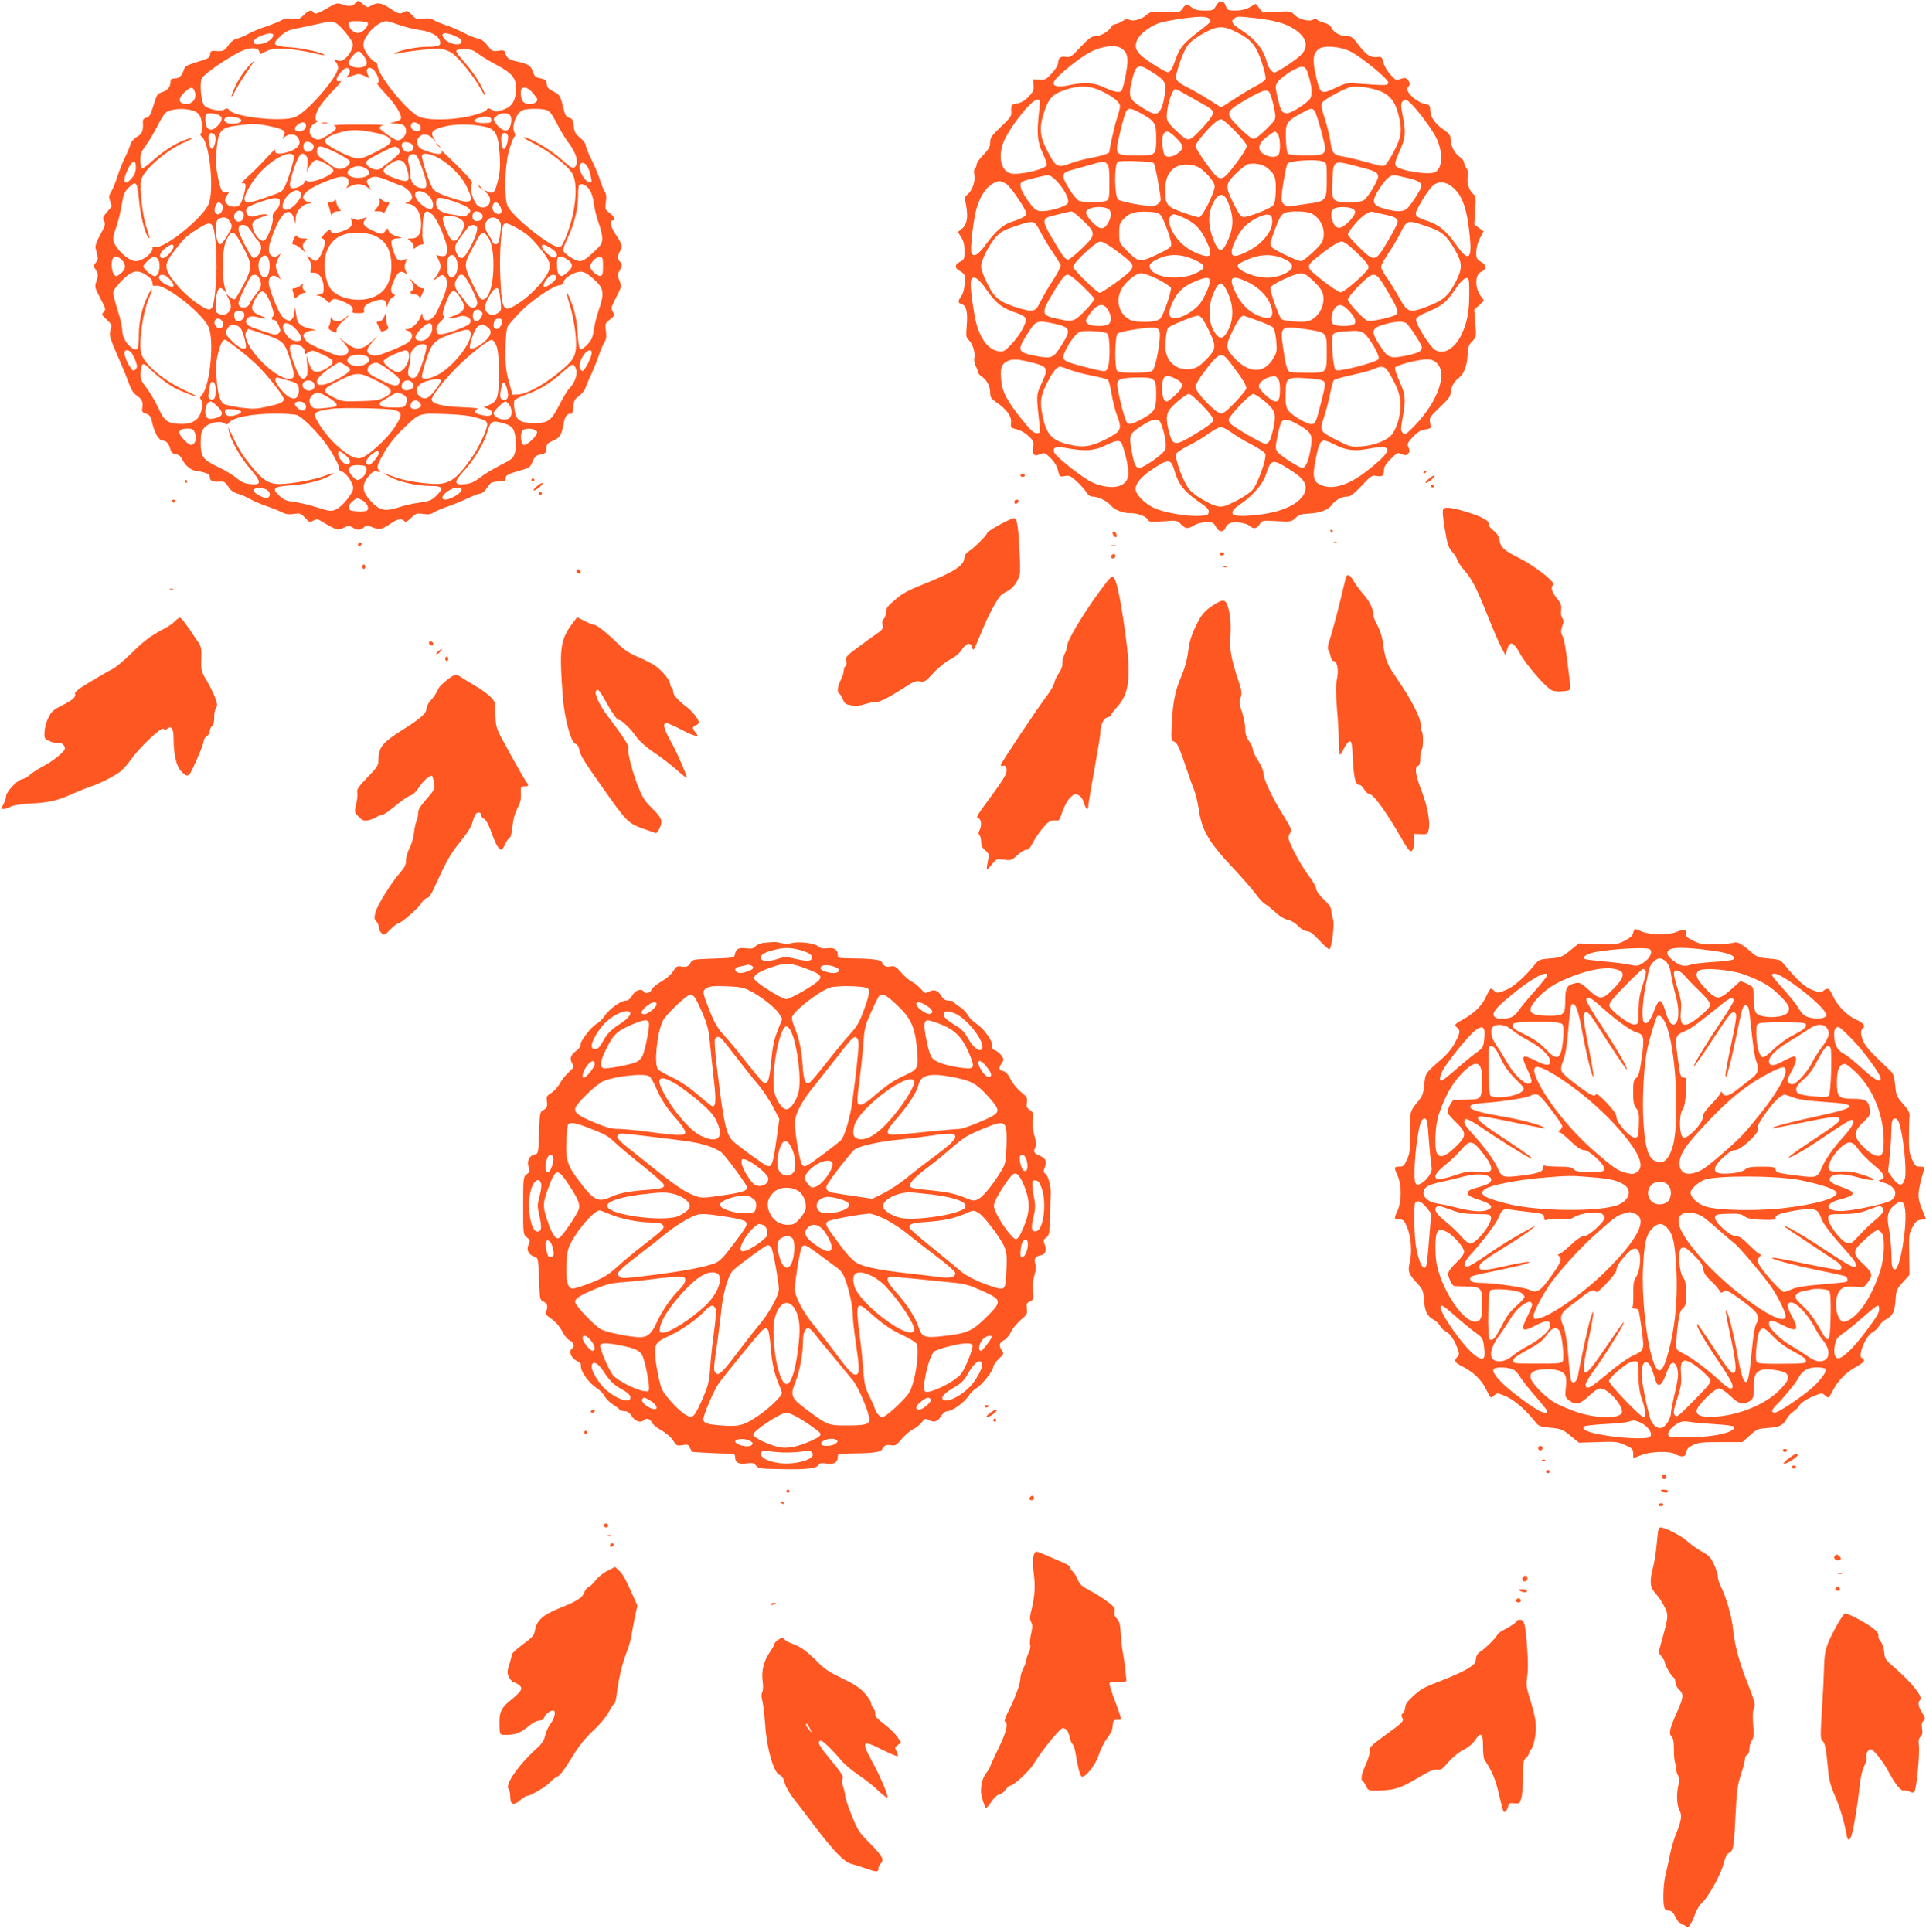
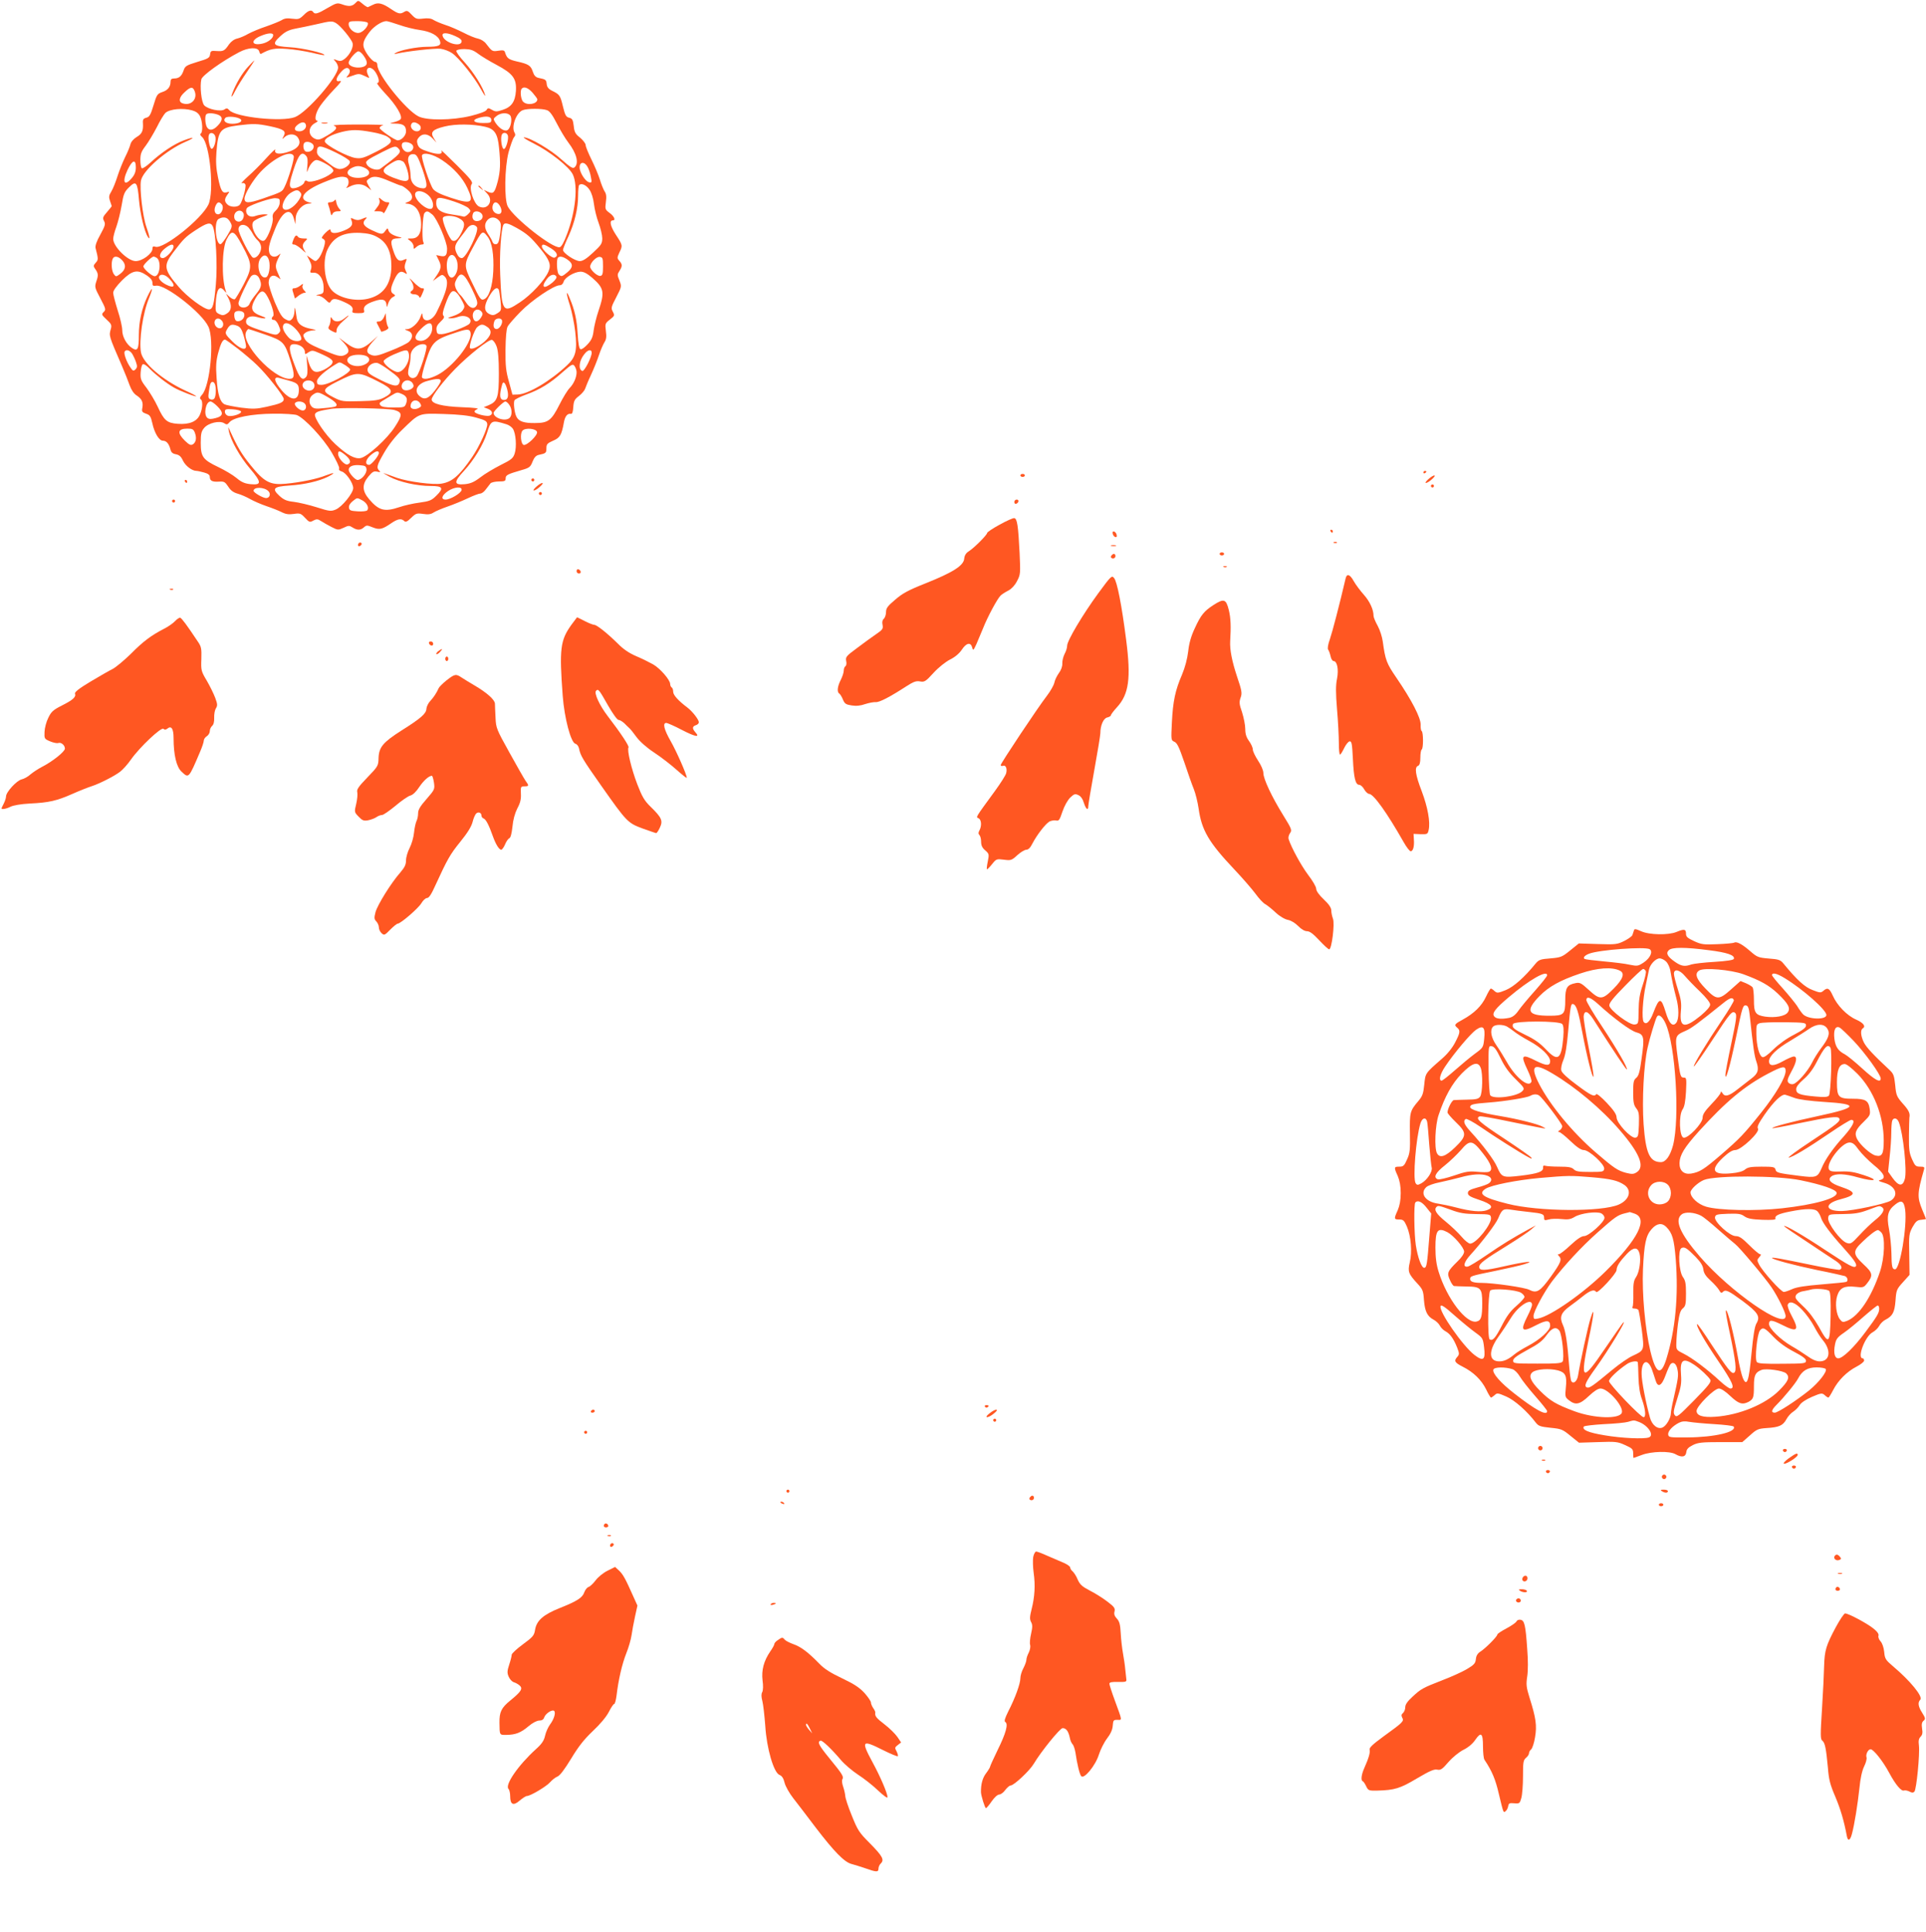
<svg xmlns="http://www.w3.org/2000/svg" version="1.0" width="1276pt" height="1280pt" viewBox="0 0 1276 1280" preserveAspectRatio="xMidYMid meet">
  <g transform="translate(0,1280) scale(0.1,-0.1)" fill="#ff5722" stroke="none">
    <path d="M2355 12780 c-21 -23 -45 -25 -91 -8 -30 10 -37 8 -94 -25 -64 -38 -84 -44 -95 -27 -11 18 -33 11 -63 -20 -28 -27 -35 -29 -76 -24 -33 5 -52 2 -69 -9 -13 -8 -60 -27 -103 -42 -43 -14 -97 -37 -119 -49 -22 -13 -55 -27 -72 -31 -20 -4 -41 -19 -55 -38 -30 -44 -37 -48 -83 -45 -36 3 -40 1 -43 -22 -3 -23 -12 -29 -84 -50 -75 -23 -82 -28 -92 -58 -13 -37 -30 -52 -63 -52 -17 0 -23 -6 -23 -21 0 -34 -18 -57 -55 -69 -32 -11 -37 -17 -58 -88 -19 -63 -27 -77 -48 -82 -19 -5 -24 -12 -22 -36 3 -51 -6 -71 -42 -92 -21 -13 -37 -32 -41 -49 -4 -15 -19 -53 -35 -84 -15 -31 -38 -87 -50 -125 -12 -38 -30 -84 -41 -102 -17 -27 -18 -38 -9 -64 6 -17 11 -32 11 -34 0 -2 -14 -19 -31 -39 -28 -32 -30 -39 -20 -59 11 -20 8 -31 -24 -90 -25 -44 -35 -74 -32 -89 19 -74 19 -78 1 -98 -15 -16 -16 -23 -6 -37 23 -32 25 -44 11 -84 -13 -40 -12 -43 26 -115 36 -69 38 -75 22 -90 -16 -16 -14 -19 19 -50 31 -28 35 -37 29 -60 -14 -49 -16 -42 73 -248 19 -44 42 -102 51 -128 11 -30 27 -55 46 -67 35 -23 45 -45 38 -83 -5 -23 -1 -29 24 -38 26 -8 32 -18 42 -62 14 -66 45 -117 70 -117 23 0 40 -19 50 -57 5 -21 15 -29 37 -33 21 -4 34 -15 46 -42 17 -35 60 -68 90 -68 7 0 30 -5 51 -11 26 -7 37 -16 37 -29 0 -26 17 -34 62 -31 33 2 39 -2 60 -33 16 -26 35 -39 63 -47 22 -6 58 -22 81 -35 23 -13 72 -35 111 -48 38 -13 84 -31 102 -41 25 -12 45 -15 78 -10 40 6 46 4 74 -26 28 -30 32 -31 55 -18 22 11 29 11 52 -4 15 -10 46 -27 69 -39 41 -21 44 -21 79 -5 33 16 38 16 60 2 30 -19 53 -19 75 1 17 15 21 15 58 0 45 -18 63 -14 124 28 41 28 66 33 85 14 9 -9 20 -5 46 21 31 30 37 32 79 26 33 -5 51 -3 69 9 14 9 56 27 94 40 38 13 98 38 134 55 36 17 73 31 82 31 9 0 26 12 37 28 12 15 26 33 31 40 6 6 31 12 55 12 38 0 45 3 45 20 0 22 11 28 104 55 53 15 60 20 74 56 11 28 23 41 41 45 48 10 51 13 51 44 0 27 6 33 44 50 46 19 57 38 72 122 7 40 24 60 45 56 10 -2 15 11 17 44 3 41 8 52 37 74 19 14 37 36 41 47 4 12 21 54 39 92 18 39 42 98 53 132 11 33 28 72 37 86 12 19 14 37 9 74 -6 48 -5 51 27 76 31 24 32 27 19 52 -13 24 -11 31 23 96 36 70 36 71 21 110 -15 36 -15 41 0 64 20 31 20 44 -1 67 -15 17 -15 21 0 54 23 47 23 49 -23 119 -37 57 -45 95 -19 95 20 0 7 28 -22 49 -30 22 -31 26 -25 72 5 36 3 55 -9 72 -8 13 -22 48 -31 78 -9 29 -34 89 -55 131 -21 43 -39 86 -39 97 0 10 -17 32 -37 49 -31 24 -38 37 -42 78 -5 41 -10 49 -30 54 -21 5 -27 16 -41 73 -18 75 -22 81 -71 105 -25 12 -35 25 -37 45 -3 29 -6 31 -54 41 -19 4 -30 16 -38 41 -13 41 -29 51 -106 68 -55 13 -66 21 -78 60 -4 14 -13 16 -44 11 -41 -6 -42 -5 -82 47 -11 15 -34 29 -52 33 -18 3 -62 21 -98 40 -36 18 -90 42 -120 51 -30 10 -65 25 -78 33 -15 10 -37 13 -69 9 -43 -5 -49 -2 -76 26 -24 26 -31 29 -48 19 -27 -17 -39 -15 -88 18 -57 39 -86 46 -119 29 -15 -7 -30 -14 -34 -16 -3 -2 -20 8 -36 22 -29 24 -29 24 -47 5z m-129 -133 c29 -16 103 -106 110 -133 7 -27 -18 -76 -51 -103 -21 -16 -31 -18 -53 -10 -25 10 -25 9 -9 -9 9 -10 17 -28 17 -39 0 -61 -207 -299 -286 -329 -87 -33 -393 -1 -435 46 -12 14 -18 15 -32 5 -23 -17 -110 1 -134 27 -19 21 -30 127 -19 173 7 26 136 119 250 179 62 33 125 35 133 6 3 -12 8 -19 12 -17 62 34 89 39 171 33 47 -3 121 -15 165 -25 44 -11 81 -18 83 -16 12 11 -146 48 -226 52 -114 7 -124 19 -65 73 31 29 54 41 99 50 32 6 95 19 139 29 98 23 105 23 131 8z m210 2 c10 -17 -30 -64 -59 -67 -30 -4 -67 28 -67 58 0 18 7 20 59 20 33 0 63 -5 67 -11z m209 -14 c39 -14 100 -29 137 -34 72 -10 122 -37 133 -73 10 -29 -9 -38 -85 -38 -67 0 -180 -22 -209 -41 -13 -8 -11 -9 9 -4 70 16 250 36 288 32 24 -3 58 -16 77 -29 47 -33 147 -158 190 -237 20 -36 33 -55 29 -41 -13 50 -75 149 -134 215 -34 36 -59 72 -57 78 2 7 25 12 54 12 40 -1 58 -7 89 -30 22 -17 77 -50 124 -75 109 -58 133 -91 128 -173 -5 -71 -29 -106 -88 -125 -39 -13 -47 -13 -70 0 -24 14 -28 14 -37 -1 -6 -10 -48 -25 -104 -39 -125 -30 -292 -31 -347 -3 -84 43 -272 278 -272 340 0 12 -6 21 -14 21 -17 0 -60 53 -74 90 -12 31 -1 60 38 110 29 37 81 70 110 70 8 0 47 -12 85 -25z m-835 -68 c0 -21 -35 -48 -72 -56 -70 -16 -81 20 -15 49 50 22 87 25 87 7z m1208 -7 c31 -14 43 -25 40 -37 -8 -39 -118 -4 -126 41 -5 22 32 21 86 -4z m-609 -129 c32 -45 28 -69 -15 -77 -40 -7 -84 8 -84 30 0 20 48 76 65 76 8 0 23 -13 34 -29z m-92 -96 c3 -9 -2 -24 -11 -34 -17 -18 -16 -19 28 -3 41 15 47 15 81 -1 35 -17 35 -17 25 2 -29 56 17 73 50 19 22 -36 26 -68 9 -68 -6 0 17 -30 52 -68 75 -79 120 -155 102 -173 -6 -6 -26 -15 -45 -19 -32 -8 -32 -8 13 -9 52 -1 69 -14 69 -52 0 -27 -30 -59 -55 -59 -18 0 -120 70 -120 82 0 7 10 15 23 18 13 3 -60 5 -162 5 -102 0 -176 -3 -165 -7 30 -12 19 -29 -43 -66 -49 -29 -59 -31 -82 -21 -47 22 -46 78 2 104 15 8 21 14 15 15 -23 0 -14 51 18 98 18 26 59 75 92 109 43 44 54 60 39 56 -31 -8 -29 18 4 56 28 34 51 40 61 16z m-1027 -140 c20 -52 -25 -98 -79 -80 -30 9 -26 40 12 74 39 37 55 39 67 6z m2239 -10 c17 -20 31 -39 31 -43 0 -32 -68 -43 -94 -16 -16 15 -22 75 -9 87 15 16 43 5 72 -28z m-2257 -116 c26 -7 43 -19 53 -39 17 -33 20 -106 5 -115 -6 -4 -3 -13 9 -23 52 -46 81 -362 42 -447 -45 -96 -297 -297 -351 -280 -15 5 -20 2 -20 -13 0 -32 -67 -82 -111 -82 -52 0 -149 96 -149 147 0 13 9 49 21 81 11 31 27 95 35 142 12 74 18 89 49 119 47 47 56 35 66 -86 8 -91 36 -209 59 -243 16 -24 12 2 -10 66 -25 71 -46 254 -36 308 13 67 167 201 294 256 68 29 61 37 -10 10 -63 -23 -151 -82 -221 -147 -26 -24 -52 -41 -57 -38 -6 3 -10 28 -10 55 0 40 6 56 35 94 19 25 52 81 74 123 21 43 47 85 57 95 29 26 116 34 176 17z m2352 1 c18 -6 37 -33 65 -88 22 -43 56 -100 76 -126 56 -73 72 -139 41 -165 -11 -10 -28 1 -88 54 -69 63 -209 145 -247 145 -9 0 20 -18 64 -40 106 -53 236 -155 260 -206 35 -72 19 -242 -38 -394 -21 -57 -38 -86 -49 -88 -47 -9 -302 192 -344 270 -24 47 -21 256 5 358 13 47 29 92 36 100 10 11 11 20 3 33 -21 39 12 130 55 147 30 12 130 12 161 0z m-2180 -30 c33 -12 33 -37 -1 -72 -31 -33 -58 -36 -73 -9 -11 22 -14 74 -3 84 9 10 48 8 77 -3z m1936 -5 c15 -18 6 -78 -15 -95 -18 -15 -55 6 -82 46 -16 26 -16 27 6 45 28 23 74 25 91 4z m-1785 -26 c14 -14 -13 -29 -56 -29 -42 0 -65 19 -46 39 13 14 85 7 102 -10z m1660 -4 c0 -18 -7 -20 -54 -20 -63 0 -80 19 -29 34 51 15 83 10 83 -14z m-1229 -30 c8 -21 -14 -45 -42 -45 -34 0 -41 20 -14 42 27 22 49 23 56 3z m749 1 c22 -16 14 -46 -13 -46 -25 0 -46 25 -38 45 7 19 26 19 51 1z m-988 -12 c94 -20 110 -32 93 -65 -13 -23 -12 -24 7 -6 27 23 69 22 86 -4 29 -41 1 -78 -75 -99 -55 -15 -83 -8 -74 18 4 9 -23 -15 -59 -55 -36 -40 -91 -95 -123 -123 -31 -28 -49 -48 -40 -44 11 4 20 0 24 -9 6 -17 -20 -113 -37 -133 -15 -19 -64 -18 -83 2 -20 20 -20 34 0 63 16 22 16 23 -3 17 -29 -9 -41 10 -59 100 -12 58 -15 102 -10 167 11 143 25 161 141 176 105 13 128 12 212 -5z m1428 -4 c61 -14 82 -45 91 -137 11 -106 9 -157 -9 -227 -20 -74 -28 -83 -64 -67 l-28 13 24 -26 c44 -47 1 -112 -56 -84 -34 17 -68 123 -48 148 10 13 -6 33 -98 125 -61 61 -108 105 -104 99 16 -27 -19 -31 -82 -10 -54 17 -66 26 -74 49 -7 22 -5 32 9 48 24 27 59 24 90 -8 l26 -28 -18 29 c-25 40 -10 58 72 78 72 18 187 17 269 -2z m-752 -35 c43 -7 89 -21 103 -30 44 -28 31 -47 -71 -99 -82 -42 -101 -48 -138 -43 -51 6 -200 85 -205 109 -4 20 42 46 113 64 66 16 104 16 198 -1z m-1035 -36 c4 -32 -15 -82 -28 -74 -12 8 -24 71 -16 91 9 24 41 12 44 -17z m1936 15 c9 -23 -13 -96 -27 -91 -13 4 -22 70 -13 93 7 19 32 18 40 -2z m-1286 -71 c4 -25 -27 -46 -52 -37 -16 6 -22 45 -9 58 16 15 58 1 61 -21z m656 5 c15 -24 -13 -53 -42 -44 -23 8 -37 39 -27 56 10 16 56 8 69 -12z m-508 -49 c47 -23 88 -48 91 -57 8 -20 -32 -52 -66 -52 -14 0 -37 10 -51 21 -14 11 -42 31 -62 45 -26 16 -38 32 -38 47 0 49 18 48 126 -4z m412 29 c26 -26 15 -37 -118 -136 -21 -16 -76 1 -90 29 -12 21 -5 27 105 83 78 39 86 41 103 24z m-692 -52 c6 -15 -37 -159 -61 -205 -16 -32 -15 -32 -145 -77 -93 -32 -120 -32 -120 0 0 31 56 124 107 178 90 94 202 147 219 104z m84 -1 c8 -9 10 -33 6 -67 -4 -40 -3 -46 4 -24 11 34 38 66 57 66 20 0 87 -36 103 -55 13 -15 12 -20 -8 -36 -39 -31 -134 -62 -154 -50 -13 8 -18 6 -23 -9 -6 -20 -68 -46 -85 -35 -16 10 -12 38 15 121 34 104 55 126 85 89z m769 -87 c38 -112 36 -133 -12 -124 -42 8 -67 39 -67 83 0 20 -5 53 -11 74 -14 45 0 72 35 67 17 -2 28 -23 55 -100z m130 61 c74 -49 136 -117 167 -184 47 -99 29 -111 -107 -66 -70 23 -104 40 -119 58 -22 28 -82 211 -74 225 13 21 74 6 133 -33z m-259 -9 c19 -10 46 -102 35 -120 -10 -15 -35 -12 -100 13 -77 30 -82 51 -23 89 47 30 60 33 88 18z m-1770 -39 c0 -28 -8 -49 -26 -70 -50 -60 -67 -28 -29 53 32 67 55 74 55 17z m2994 1 c8 -15 18 -45 21 -66 7 -33 5 -38 -11 -34 -25 4 -64 65 -64 99 0 39 34 40 54 1z m-1480 -3 c50 -23 40 -58 -20 -66 -79 -10 -123 34 -64 64 31 16 52 16 84 2z m-120 -65 c19 -7 21 -45 4 -63 -9 -9 -2 -8 19 3 43 22 85 20 117 -5 l26 -20 -18 31 c-16 30 -16 32 2 45 29 22 60 18 136 -15 38 -16 73 -30 78 -30 6 0 24 -12 41 -26 40 -33 41 -69 4 -82 -19 -7 -22 -11 -10 -11 61 -3 97 -54 97 -140 0 -60 -21 -91 -63 -91 -31 0 -31 0 -9 -16 12 -8 22 -25 22 -36 0 -20 1 -20 18 -5 10 10 27 17 36 17 14 0 16 5 10 18 -10 24 -4 174 8 190 15 17 23 15 53 -10 31 -27 96 -179 97 -225 0 -45 -10 -56 -43 -49 l-29 6 15 -30 c21 -41 19 -60 -11 -104 l-26 -38 31 23 c29 21 32 22 48 6 30 -30 15 -96 -55 -237 -30 -61 -91 -72 -93 -16 0 15 -4 12 -13 -13 -14 -40 -59 -81 -89 -82 -19 0 -19 -2 6 -11 34 -12 36 -46 5 -74 -13 -11 -66 -37 -120 -58 -79 -32 -101 -37 -125 -29 -40 14 -40 36 3 85 l38 43 -34 -31 c-73 -66 -107 -69 -176 -17 l-49 36 33 -34 c38 -42 41 -65 7 -81 -29 -13 -46 -9 -170 44 -57 24 -84 41 -95 61 -14 26 -14 29 4 43 11 8 34 14 50 15 26 1 24 3 -13 10 -61 12 -89 33 -95 71 -3 18 -7 44 -9 58 -3 17 -5 13 -6 -12 0 -20 -8 -44 -17 -52 -13 -14 -19 -14 -43 -1 -22 11 -38 37 -70 112 -22 54 -41 112 -41 130 0 41 27 59 58 37 l21 -15 -18 42 c-20 43 -18 57 10 112 9 18 9 20 -2 10 -24 -23 -58 -16 -65 14 -8 31 2 69 43 167 46 109 99 134 120 58 l10 -37 2 38 c1 48 45 96 88 98 21 1 23 3 8 6 -86 21 -51 76 85 133 95 39 124 45 154 34z m1612 -82 c13 -19 25 -57 29 -94 4 -34 18 -91 31 -125 13 -35 24 -81 24 -102 0 -35 -7 -45 -61 -95 -43 -40 -68 -56 -88 -56 -31 0 -111 53 -111 74 0 7 16 48 36 90 41 90 64 185 64 272 0 33 3 64 7 68 15 15 48 0 69 -32z m-1916 -17 c10 -12 8 -21 -9 -49 -33 -53 -90 -83 -106 -56 -13 20 17 81 49 101 37 23 50 24 66 4z m860 -32 c22 -29 26 -69 8 -76 -32 -11 -108 55 -108 94 0 37 66 26 100 -18z m-997 -38 c-1 -17 -13 -39 -27 -51 -17 -16 -22 -28 -19 -48 6 -29 -30 -128 -54 -148 -31 -26 -100 83 -76 121 5 9 32 24 59 33 45 16 47 17 17 18 -17 0 -44 -5 -58 -10 -18 -7 -33 -7 -46 0 -21 12 -25 45 -7 57 34 22 156 62 183 60 27 -2 30 -5 28 -32z m1158 9 c42 -14 85 -34 94 -44 16 -17 15 -20 -5 -40 -11 -11 -25 -18 -29 -15 -5 2 -40 9 -77 14 -74 11 -104 33 -104 75 0 44 14 45 121 10z m-1541 -19 c16 -19 -2 -65 -25 -65 -22 0 -30 27 -17 56 13 28 24 30 42 9z m1844 -13 c17 -34 7 -57 -22 -48 -24 8 -35 31 -27 57 9 28 32 23 49 -9z m-1700 -48 c3 -9 1 -24 -5 -35 -15 -28 -53 -21 -57 10 -6 43 47 63 62 25z m1577 0 c17 -21 0 -49 -32 -49 -24 0 -36 23 -25 51 7 19 40 18 57 -2z m-152 -29 c40 -20 45 -41 21 -91 -25 -50 -42 -66 -63 -58 -19 7 -70 131 -63 150 7 19 69 18 105 -1z m-1533 -3 c6 -4 17 -17 23 -30 11 -20 8 -30 -21 -79 -18 -31 -39 -58 -45 -60 -33 -11 -48 148 -15 166 20 12 43 14 58 3z m1799 -12 c15 -17 16 -28 9 -87 -7 -52 -13 -69 -27 -71 -10 -2 -20 4 -24 15 -3 10 -14 29 -23 43 -29 42 -33 69 -16 95 20 30 56 32 81 5z m-1896 -38 c21 -40 33 -256 21 -388 -12 -134 -20 -164 -46 -164 -32 0 -146 85 -200 149 -98 114 -103 141 -37 228 71 93 81 103 149 148 75 49 98 55 113 27z m2014 -12 c69 -39 95 -62 157 -138 61 -75 73 -106 54 -150 -24 -58 -115 -156 -191 -206 -111 -74 -119 -64 -129 184 -6 130 6 306 22 332 9 15 34 8 87 -22z m-1778 4 c8 -9 22 -28 29 -42 8 -15 23 -36 35 -46 12 -11 21 -31 21 -46 0 -36 -31 -75 -54 -67 -18 7 -96 160 -96 187 0 33 37 41 65 14z m1514 2 c19 -22 -70 -206 -99 -206 -15 0 -25 11 -36 35 -16 38 -11 54 30 107 12 15 29 38 39 52 20 29 48 34 66 12z m-1554 -123 c67 -124 68 -143 10 -256 -26 -50 -53 -95 -59 -99 -6 -4 -21 3 -35 15 l-24 22 17 -32 c23 -47 20 -80 -9 -99 -21 -14 -31 -15 -50 -6 -26 12 -28 17 -26 67 5 100 24 129 58 88 14 -17 14 -17 8 2 -28 82 -24 279 6 338 35 68 49 63 104 -40z m1624 61 c31 -39 44 -120 39 -231 -5 -101 -29 -174 -62 -186 -20 -8 -27 2 -80 113 -54 110 -54 118 7 230 61 114 63 116 96 74z m-2079 -68 c0 -23 -50 -76 -71 -76 -30 0 -23 36 14 64 36 29 57 33 57 12z m2500 -11 c42 -26 51 -51 24 -62 -17 -6 -84 52 -84 74 0 19 16 16 60 -12z m-1868 -80 c11 -39 0 -105 -19 -112 -39 -15 -68 77 -39 122 22 33 47 29 58 -10z m1238 14 c16 -28 16 -75 0 -104 -27 -50 -60 -19 -60 57 0 63 36 92 60 47z m-2211 -13 c29 -31 24 -63 -12 -90 -28 -21 -29 -21 -43 -2 -14 20 -19 72 -8 100 9 23 37 20 63 -8z m229 16 c32 -21 22 -122 -13 -122 -19 0 -75 49 -75 65 0 13 55 65 68 65 4 0 13 -4 20 -8z m2723 -13 c37 -26 37 -51 -2 -83 -35 -29 -40 -31 -57 -14 -13 13 -17 100 -5 111 12 12 34 7 64 -14z m234 -44 c0 -49 -3 -60 -17 -63 -20 -4 -68 40 -68 61 0 26 41 68 64 65 19 -3 21 -9 21 -63z m-3022 -60 c25 -17 37 -33 37 -49 0 -19 4 -22 23 -19 60 12 306 -180 348 -272 40 -87 11 -393 -43 -451 -13 -14 -16 -24 -9 -29 16 -9 14 -60 -4 -101 -19 -46 -69 -68 -147 -62 -72 5 -91 22 -133 113 -18 39 -52 95 -74 125 -38 49 -42 60 -39 104 2 28 8 51 15 53 7 3 27 -11 45 -30 40 -41 110 -96 159 -124 39 -23 149 -65 149 -58 0 2 -33 20 -74 38 -150 70 -278 180 -292 252 -14 79 12 261 53 359 31 76 24 83 -11 10 -36 -76 -56 -164 -56 -254 0 -94 -8 -110 -45 -86 -37 24 -65 75 -65 118 0 21 -13 80 -30 131 -16 52 -30 104 -30 117 0 15 21 44 58 82 69 68 103 75 165 33z m2951 -16 c79 -69 83 -95 41 -219 -14 -41 -28 -99 -32 -129 -5 -43 -13 -63 -40 -92 -19 -21 -40 -36 -47 -33 -9 3 -15 36 -19 102 -5 94 -20 159 -53 237 -25 62 -25 34 2 -49 13 -43 29 -121 35 -174 14 -125 4 -168 -54 -222 -110 -104 -258 -192 -327 -194 l-35 -1 -23 85 c-20 71 -24 106 -23 213 1 83 6 138 14 153 7 14 46 58 86 99 74 76 221 175 259 175 12 0 22 9 26 23 7 28 71 66 112 67 22 0 44 -12 78 -41z m-2801 -7 c44 -46 33 -66 -22 -38 -35 18 -55 42 -46 56 11 18 41 11 68 -18z m595 3 c19 -41 14 -60 -22 -104 -19 -23 -37 -50 -41 -60 -12 -38 -75 -38 -75 0 0 19 62 151 82 177 17 20 44 14 56 -13z m1407 -66 c35 -72 42 -95 34 -110 -16 -31 -46 -23 -73 19 -13 20 -30 43 -39 50 -8 7 -20 26 -27 41 -9 24 -9 35 4 60 29 55 51 42 101 -60z m561 79 c4 -7 -6 -23 -26 -40 -57 -47 -79 -33 -38 22 22 31 51 39 64 18z m-382 -86 c3 -5 8 -38 12 -74 6 -64 6 -66 -20 -83 -22 -14 -32 -16 -51 -7 -40 18 -41 54 -5 117 29 51 51 67 64 47z m-1540 -34 c30 -46 57 -131 46 -142 -15 -15 -12 -26 6 -26 8 0 22 -16 30 -36 14 -33 14 -38 0 -52 -14 -14 -24 -13 -98 12 -105 35 -118 43 -118 66 0 28 31 41 71 30 51 -15 80 -11 36 4 -75 27 -83 52 -42 123 29 48 48 54 69 21z m1268 5 c9 -10 23 -33 32 -51 16 -31 16 -36 2 -57 -10 -15 -36 -30 -64 -39 -36 -11 -41 -15 -20 -15 15 -1 39 4 54 10 50 18 101 -13 74 -46 -15 -18 -146 -67 -183 -69 -28 -1 -32 2 -35 27 -3 20 5 35 27 56 22 20 27 31 19 39 -8 8 -5 28 12 74 33 92 50 107 82 71z m158 -118 c10 -12 9 -20 -4 -40 -21 -32 -44 -32 -52 0 -11 44 29 72 56 40z m-1573 -11 c8 -22 -9 -48 -35 -52 -16 -2 -23 3 -28 22 -3 14 -3 30 1 35 10 17 55 13 62 -5z m-147 -49 c17 -20 8 -50 -14 -50 -23 0 -41 27 -33 49 8 20 31 21 47 1z m1854 6 c11 -18 -13 -61 -34 -61 -20 0 -26 22 -14 54 7 17 39 22 48 7z m-1383 -44 c35 -29 62 -73 54 -87 -11 -18 -61 -11 -82 13 -30 32 -44 63 -37 81 8 22 34 19 65 -7z m922 -17 c-2 -43 -43 -83 -82 -78 -40 5 -38 34 8 79 50 50 77 49 74 -1z m-1290 21 c19 -8 29 -23 41 -64 9 -30 16 -62 16 -71 0 -32 -43 -16 -92 33 -45 45 -48 52 -37 73 20 38 33 44 72 29z m1655 -7 c35 -24 28 -57 -20 -99 -40 -34 -83 -53 -94 -42 -10 10 28 123 48 140 25 21 37 21 66 1z m-1473 -50 c123 -43 130 -49 170 -176 29 -94 28 -118 -7 -118 -107 0 -326 238 -287 312 5 10 12 18 15 18 2 0 52 -16 109 -36z m1363 8 c9 -65 -120 -226 -221 -277 -52 -26 -92 -32 -101 -16 -4 5 8 53 25 107 43 134 55 144 219 197 59 19 74 17 78 -11z m-1541 -103 c43 -34 100 -82 126 -108 63 -60 177 -204 177 -225 0 -21 -22 -31 -113 -51 -68 -15 -91 -16 -169 -6 -50 7 -100 17 -110 22 -31 16 -46 66 -53 174 -6 79 -3 114 10 165 17 64 30 90 46 90 4 0 43 -28 86 -61z m1713 16 c10 -28 15 -81 15 -180 0 -158 -9 -185 -68 -210 l-32 -13 28 -11 c30 -12 36 -35 11 -45 -19 -7 -91 10 -99 24 -4 6 4 14 17 19 15 5 -18 10 -102 13 -130 5 -200 23 -200 51 0 22 79 125 156 203 90 92 222 196 243 192 9 -2 23 -21 31 -43z m-1292 -1 c12 -8 22 -24 22 -35 0 -18 1 -19 24 -3 23 14 28 14 73 -6 79 -35 95 -48 83 -69 -5 -11 -30 -29 -54 -41 -57 -27 -80 -17 -101 48 l-15 47 5 -63 c4 -42 2 -68 -6 -78 -25 -31 -45 -11 -79 82 -30 78 -36 114 -23 127 11 12 48 7 71 -9z m827 6 c9 -14 -45 -182 -65 -203 -19 -20 -46 -14 -55 12 -3 9 0 32 5 51 6 19 10 50 10 68 0 22 8 41 25 57 24 25 69 33 80 15z m-1950 -53 c8 -13 20 -38 26 -56 9 -27 9 -35 -3 -48 -14 -13 -18 -12 -35 14 -24 34 -45 92 -37 104 10 16 33 9 49 -14z m1831 8 c20 -51 -36 -142 -79 -129 -37 11 -88 55 -85 72 2 9 31 28 68 44 75 32 89 34 96 13z m1214 -2 c0 -31 -49 -125 -62 -121 -28 10 -22 68 13 111 23 31 49 35 49 10z m-1486 -26 c25 -18 10 -45 -33 -58 -64 -19 -130 25 -86 57 24 18 96 18 119 1z m-146 -57 c17 -11 32 -24 32 -28 0 -25 -143 -102 -190 -102 -25 0 -30 4 -30 24 0 22 51 68 125 113 26 16 25 16 63 -7z m281 -26 c69 -50 83 -64 79 -81 -7 -38 -33 -37 -124 8 -76 38 -89 48 -89 69 0 28 39 53 69 44 10 -4 39 -21 65 -40z m1251 -20 c0 -34 -18 -76 -46 -105 -14 -14 -44 -63 -67 -109 -54 -107 -75 -123 -164 -123 -71 -1 -106 11 -121 41 -14 26 -22 96 -13 110 4 7 39 24 77 38 90 32 160 75 241 148 62 54 68 57 80 40 7 -10 13 -28 13 -40z m-1312 -63 c97 -49 104 -70 37 -105 -33 -17 -62 -22 -160 -24 -115 -3 -122 -2 -175 25 -80 41 -77 54 22 104 136 68 142 68 276 0z m-593 7 c54 -15 65 -25 65 -62 0 -75 -52 -75 -115 -1 -50 59 -56 94 -12 80 12 -3 40 -11 62 -17z m1005 -2 c0 -8 -18 -37 -40 -65 -43 -55 -70 -63 -102 -34 -38 34 -13 82 54 99 61 17 88 17 88 0z m-841 -15 c15 -28 -9 -56 -41 -48 -30 8 -43 34 -27 53 16 20 57 17 68 -5z m649 7 c7 -7 12 -18 12 -25 0 -18 -37 -35 -60 -28 -35 11 -18 65 20 65 9 0 21 -5 28 -12z m-1304 -14 c9 -23 7 -77 -3 -93 -5 -8 -16 -11 -26 -7 -15 5 -17 14 -11 52 3 25 8 50 12 55 8 14 21 11 28 -7z m1936 -33 c12 -46 5 -71 -20 -71 -30 0 -34 28 -13 103 7 25 21 12 33 -32z m-1187 -53 c52 -31 68 -50 50 -61 -5 -3 -38 -8 -74 -11 -54 -6 -69 -4 -83 9 -23 23 -20 61 6 79 31 22 37 21 101 -16z m491 21 c31 -14 38 -32 26 -64 -9 -24 -14 -25 -84 -25 -52 0 -77 4 -85 14 -10 12 -8 17 11 29 13 8 39 24 58 35 41 25 42 25 74 11z m120 -62 c8 -14 8 -20 -4 -27 -26 -17 -60 -12 -60 8 0 41 43 53 64 19z m-1345 -18 c44 -43 41 -66 -10 -79 -30 -8 -44 -8 -55 1 -27 22 -11 109 21 109 7 0 27 -14 44 -31z m581 16 c15 -18 6 -45 -14 -45 -22 0 -60 35 -52 48 10 17 51 15 66 -3z m1354 -7 c20 -28 20 -72 1 -88 -29 -24 -104 0 -105 34 0 12 66 76 78 76 6 0 18 -10 26 -22z m-760 -35 c53 -16 53 -33 3 -110 -50 -79 -181 -198 -227 -208 -39 -8 -90 20 -168 92 -66 61 -144 176 -135 199 6 15 25 22 106 35 63 10 380 4 421 -8z m-1017 -10 c5 -15 -61 -36 -87 -28 -11 4 -20 15 -20 26 0 18 6 20 52 17 28 -2 53 -8 55 -15z m369 -23 c51 -20 173 -150 231 -247 30 -51 53 -99 50 -107 -4 -9 3 -16 17 -20 28 -7 76 -76 76 -110 0 -33 -74 -125 -116 -142 -31 -13 -41 -12 -126 15 -51 16 -119 32 -152 36 -46 5 -65 13 -94 39 -53 49 -41 62 65 69 99 6 197 29 255 58 53 27 47 32 -11 10 -59 -24 -170 -47 -268 -56 -103 -10 -143 11 -233 123 -60 74 -87 120 -138 232 -11 24 -11 24 -6 -5 12 -62 74 -172 139 -248 79 -93 80 -112 5 -105 -38 4 -60 13 -93 41 -24 20 -78 52 -120 72 -103 49 -117 68 -117 161 0 61 4 77 23 99 28 33 102 50 132 31 16 -11 22 -10 35 6 26 32 147 56 292 57 70 1 139 -4 154 -9z m1189 -17 c58 -16 71 -23 73 -42 4 -26 -52 -149 -99 -218 -84 -123 -132 -165 -202 -177 -55 -10 -221 12 -297 38 -36 13 -74 27 -85 30 -11 4 5 -6 36 -23 65 -35 182 -61 273 -61 80 0 88 -14 37 -64 -32 -32 -46 -37 -111 -46 -41 -5 -102 -19 -134 -30 -98 -33 -136 -23 -200 52 -47 55 -49 98 -5 151 27 32 36 37 58 32 21 -5 24 -4 14 6 -21 21 -16 37 34 123 29 50 74 107 118 149 114 111 107 109 275 104 101 -3 166 -10 215 -24z m200 -44 c17 -5 36 -19 43 -30 20 -31 26 -120 12 -163 -10 -32 -22 -42 -93 -77 -45 -23 -106 -59 -135 -82 -41 -31 -64 -41 -102 -45 -74 -7 -75 14 -6 88 66 72 128 174 152 250 27 87 32 89 129 59z m-2064 -56 c13 -35 8 -63 -13 -77 -14 -8 -24 -4 -53 24 -53 52 -48 80 17 80 33 0 40 -4 49 -27z m2267 4 c4 -22 -66 -89 -88 -85 -19 4 -26 74 -9 94 18 22 93 15 97 -9z m-1269 -153 c34 -29 40 -51 14 -61 -19 -7 -63 41 -63 70 0 24 13 21 49 -9z m221 14 c0 -18 -50 -78 -64 -78 -29 0 -26 31 6 61 34 30 58 38 58 17z m-82 -106 c4 -28 -33 -72 -59 -72 -17 0 -59 48 -59 67 0 22 27 34 70 31 39 -3 45 -6 48 -26z m-650 -146 c18 -18 9 -46 -15 -46 -21 0 -83 36 -83 48 0 27 70 26 98 -2z m1280 7 c-4 -21 -74 -63 -106 -63 -34 0 -25 29 17 57 42 28 94 31 89 6z m-658 -68 c31 -16 48 -51 32 -67 -5 -5 -33 -8 -63 -6 -46 3 -54 6 -57 24 -2 14 7 29 24 43 32 25 28 25 64 6z" />
    <path d="M1642 12356 c-37 -40 -79 -110 -102 -172 -15 -39 -2 -28 21 19 12 23 45 77 75 120 29 42 51 77 50 77 -2 0 -22 -20 -44 -44z" />
    <path d="M2133 11983 c9 -2 25 -2 35 0 9 3 1 5 -18 5 -19 0 -27 -2 -17 -5z" />
-     <path d="M2890 11846 c0 -2 8 -10 18 -17 15 -13 16 -12 3 4 -13 16 -21 21 -21 13z" />
    <path d="M3170 11566 c0 -2 8 -10 18 -17 15 -13 16 -12 3 4 -13 16 -21 21 -21 13z" />
    <path d="M2514 11474 c4 -14 -1 -30 -15 -47 l-20 -27 30 0 c18 0 31 -5 31 -12 0 -7 9 5 20 27 24 47 24 45 3 45 -9 0 -25 8 -36 18 -19 16 -19 16 -13 -4z" />
    <path d="M2217 11473 c-5 -7 -17 -13 -29 -13 -15 0 -18 -4 -13 -17 4 -10 10 -31 14 -48 5 -24 8 -26 14 -12 4 10 17 17 33 17 25 0 26 1 11 18 -8 9 -17 28 -19 42 -2 17 -6 21 -11 13z" />
    <path d="M2330 11336 c11 -30 -8 -49 -68 -70 -46 -16 -72 -12 -72 10 0 9 -13 2 -33 -18 -19 -18 -29 -35 -23 -37 6 -2 14 -8 17 -14 10 -14 -20 -98 -42 -122 -18 -19 -19 -19 -47 2 l-29 21 18 -35 c13 -25 15 -41 9 -58 -8 -21 -6 -23 17 -22 35 3 66 -40 67 -95 1 -39 -1 -43 -29 -49 -24 -5 -26 -7 -7 -8 13 0 35 -13 49 -27 23 -23 27 -24 35 -10 12 21 33 20 88 -5 49 -22 62 -36 55 -59 -4 -12 5 -15 39 -15 36 0 42 3 38 18 -7 26 14 44 69 62 55 19 78 10 80 -29 1 -15 3 -12 10 11 5 18 19 38 31 44 19 10 19 12 5 21 -23 12 -21 39 5 94 23 51 42 63 69 46 17 -11 18 -10 7 14 -9 19 -9 33 -1 54 10 28 10 28 -13 18 -32 -15 -49 1 -69 63 -22 64 -15 79 32 80 21 1 29 3 18 6 -45 10 -75 26 -81 45 -6 19 -6 19 -21 -1 -18 -27 -26 -26 -90 4 -54 25 -67 47 -41 73 15 15 6 15 -27 0 -18 -8 -31 -8 -50 0 -23 11 -24 10 -15 -12z m170 -107 c64 -35 93 -97 93 -193 -1 -120 -54 -193 -158 -216 -85 -19 -192 7 -237 57 -48 53 -63 194 -29 268 38 83 105 117 217 112 51 -3 83 -10 114 -28z" />
    <path d="M1943 11210 c-10 -26 -9 -30 5 -30 9 0 32 -15 51 -32 19 -18 30 -26 25 -18 -23 32 -23 51 -4 70 20 20 20 20 -9 20 -17 0 -33 5 -36 10 -11 17 -20 11 -32 -20z" />
    <path d="M2719 10946 c22 -31 27 -61 11 -71 -19 -11 -10 -25 15 -25 14 0 28 -7 32 -16 4 -12 9 -8 19 16 17 40 17 40 -1 40 -9 0 -34 19 -57 43 -22 23 -31 29 -19 13z" />
    <path d="M1986 10905 c-11 -8 -27 -15 -36 -15 -15 0 -16 -5 -6 -34 l10 -34 24 19 c14 10 31 19 39 19 12 0 11 3 -2 16 -9 9 -14 23 -11 30 7 17 6 17 -18 -1z" />
    <path d="M2543 10697 c-8 -16 -20 -27 -32 -27 -19 0 -20 -1 -3 -32 9 -18 18 -34 18 -36 1 -1 13 3 28 9 17 8 23 16 17 23 -5 6 -11 29 -13 51 l-3 40 -12 -28z" />
    <path d="M2281 10690 c-29 -25 -67 -26 -80 -2 -9 15 -10 14 -11 -6 0 -13 -4 -32 -10 -42 -8 -15 -5 -21 20 -34 29 -14 30 -14 30 7 0 13 16 37 42 59 44 38 52 53 9 18z" />
-     <path d="M8055 12760 c-15 -28 -19 -30 -74 -30 -43 0 -65 5 -84 20 -33 26 -41 25 -62 -6 -16 -25 -19 -25 -116 -23 -90 2 -101 1 -123 -20 -30 -28 -90 -45 -114 -32 -14 7 -26 5 -48 -10 -16 -10 -37 -19 -46 -19 -10 0 -22 -9 -28 -21 -16 -28 -69 -59 -104 -59 -24 0 -43 -14 -97 -71 -60 -65 -70 -71 -96 -66 -35 7 -53 -7 -53 -40 0 -14 -18 -43 -41 -68 -38 -41 -45 -45 -83 -43 l-41 3 2 -40 c3 -33 -3 -45 -33 -76 -25 -26 -49 -40 -75 -44 -40 -7 -42 -10 -39 -59 2 -24 -10 -41 -69 -96 -62 -59 -71 -72 -71 -103 0 -29 -9 -45 -45 -83 -25 -25 -45 -54 -45 -64 0 -10 -5 -22 -11 -25 -6 -4 -8 -22 -4 -45 7 -43 -13 -102 -45 -128 -19 -16 -20 -21 -9 -76 14 -76 5 -125 -29 -152 l-26 -21 22 -35 c16 -25 22 -51 22 -91 0 -53 -2 -58 -31 -72 -37 -19 -35 -44 4 -63 15 -7 27 -21 28 -30 3 -59 -5 -110 -22 -133 -24 -35 -24 -46 2 -54 31 -10 41 -51 34 -140 -6 -73 -5 -82 14 -99 25 -23 44 -86 36 -118 -3 -13 1 -37 9 -53 9 -17 16 -36 16 -42 0 -7 11 -20 26 -29 32 -22 54 -64 54 -107 0 -29 7 -39 40 -62 70 -48 102 -92 98 -134 -3 -35 -2 -36 39 -46 25 -6 57 -25 78 -45 33 -32 35 -38 29 -76 -7 -48 9 -61 51 -42 23 10 29 8 64 -26 26 -25 43 -54 50 -83 11 -43 12 -44 45 -37 31 5 40 1 81 -37 25 -23 53 -55 63 -71 10 -18 25 -28 39 -28 37 0 96 -28 120 -57 26 -31 85 -55 135 -53 44 1 106 -23 114 -45 5 -13 20 -14 99 -9 91 7 94 6 120 -20 31 -31 44 -32 87 -6 21 12 51 20 80 20 43 0 49 -3 63 -30 19 -37 52 -40 65 -5 5 14 20 27 35 31 37 9 103 -2 124 -20 25 -23 46 -20 66 10 17 26 18 27 114 21 93 -5 97 -4 124 21 23 22 39 27 85 29 74 3 131 24 155 57 23 33 67 56 103 56 21 0 43 17 95 71 64 69 68 71 102 65 37 -7 47 3 47 48 0 13 18 40 45 66 41 41 46 43 71 31 23 -10 30 -9 42 3 13 12 13 20 4 41 -11 23 -8 30 28 69 31 33 50 45 81 50 41 7 41 7 34 43 -6 35 -4 39 64 104 53 50 71 73 71 93 0 36 24 80 56 103 33 25 55 82 57 155 2 47 7 62 30 86 28 29 28 30 21 120 l-7 91 33 29 32 30 -21 29 c-42 57 -40 146 4 163 32 12 33 45 3 61 -13 7 -26 17 -30 23 -16 23 -7 92 16 137 l25 46 -31 23 -31 23 6 92 c5 77 4 95 -9 106 -30 25 -46 71 -41 114 4 29 2 48 -8 61 -8 10 -15 27 -15 36 0 10 -13 27 -30 39 -35 26 -60 75 -60 118 0 24 -8 36 -44 61 -58 39 -89 83 -90 128 -1 33 -4 37 -35 43 -61 13 -137 87 -113 111 16 16 15 33 -3 51 -12 13 -20 13 -46 4 -30 -11 -33 -10 -68 30 -20 22 -41 58 -46 80 -9 36 -12 38 -43 35 -43 -5 -72 15 -123 83 -36 48 -46 55 -76 55 -42 0 -88 25 -102 56 -6 15 -25 27 -50 34 -22 6 -43 15 -46 20 -4 7 -14 6 -27 -1 -28 -15 -100 6 -126 36 -19 21 -25 22 -113 17 l-93 -5 -23 29 -23 29 -39 -22 c-28 -16 -56 -23 -95 -23 -51 0 -55 2 -65 30 -6 20 -17 30 -30 30 -13 0 -27 -12 -36 -30z m-47 -82 c7 -7 12 -15 12 -20 0 -4 -35 -34 -79 -67 -98 -75 -124 -106 -150 -178 -27 -74 -35 -87 -53 -91 -8 -2 -55 24 -105 57 -104 68 -123 98 -99 156 16 38 77 86 139 110 46 17 205 42 278 44 25 1 50 -4 57 -11z m310 2 c123 -14 195 -34 254 -71 81 -52 100 -111 53 -167 -24 -29 -163 -122 -182 -122 -16 0 -41 33 -49 65 -21 87 -78 158 -181 223 -50 32 -61 52 -37 69 21 16 20 16 142 3z m-128 -92 c98 -48 132 -89 169 -200 17 -52 29 -103 25 -112 -4 -9 -32 -30 -63 -45 -31 -16 -94 -54 -141 -85 -46 -31 -87 -56 -90 -56 -3 0 -37 21 -75 46 -39 25 -100 61 -136 79 -88 45 -96 55 -81 109 21 80 53 156 79 186 14 17 57 48 97 70 90 50 129 52 216 8z m-742 -124 c16 -18 22 -38 22 -69 0 -40 -21 -150 -36 -189 -9 -24 -45 -19 -116 14 -72 34 -132 38 -238 15 -61 -13 -100 -8 -100 13 0 18 35 54 105 111 100 80 158 113 225 128 70 15 109 8 138 -23z m1502 -7 c76 -39 252 -184 248 -205 -4 -19 -18 -19 -180 -7 -94 8 -97 7 -163 -24 -108 -50 -109 -49 -141 96 -18 88 -15 122 17 154 31 31 144 24 219 -14z m-1326 -129 c82 -51 96 -67 96 -109 0 -60 -20 -139 -41 -160 -22 -22 -42 -17 -124 36 -71 45 -79 66 -60 153 29 127 42 135 129 80z m1048 -38 c25 -89 24 -132 -4 -157 -46 -41 -117 -83 -141 -83 -34 0 -42 13 -62 102 -17 73 -17 78 -1 103 25 38 135 107 165 103 21 -3 27 -13 43 -68z m-1371 -95 c80 -40 119 -72 119 -99 0 -13 -9 -49 -20 -80 -15 -45 -50 -199 -50 -222 0 -10 -48 -26 -121 -40 -46 -8 -105 -24 -133 -35 -92 -35 -101 -29 -162 91 -47 91 -50 150 -14 255 29 87 58 115 147 143 88 28 160 24 234 -13z m1817 10 c80 -24 119 -66 143 -150 31 -112 26 -159 -25 -256 -24 -46 -51 -88 -60 -94 -10 -6 -29 -5 -58 3 -70 21 -190 51 -230 57 -51 8 -64 25 -73 92 -4 32 -20 100 -36 150 -24 73 -28 97 -19 113 10 19 123 82 180 101 33 11 113 4 178 -16z m-1238 -44 c47 -27 100 -57 118 -67 51 -30 50 -47 -8 -114 -28 -33 -65 -71 -82 -85 -36 -31 -50 -25 -125 48 -45 43 -53 57 -53 87 1 73 36 180 59 180 4 0 45 -22 91 -49z m545 -13 c9 -29 18 -72 22 -96 6 -43 5 -45 -58 -108 -37 -37 -72 -64 -84 -64 -12 0 -50 30 -94 74 -97 98 -96 102 39 183 60 36 117 63 132 63 24 0 29 -6 43 -52z m-1541 -85 c-16 -148 -12 -201 23 -276 18 -37 30 -74 27 -82 -11 -28 -189 -68 -239 -54 -61 17 -83 104 -50 199 33 93 187 290 227 290 20 0 21 -3 12 -77z m2474 40 c58 -62 140 -176 162 -226 41 -92 36 -192 -11 -217 -42 -23 -242 10 -263 42 -7 12 -1 35 23 88 43 92 47 129 26 234 -14 69 -15 89 -5 101 18 22 29 19 68 -22z m-1792 -58 c85 -48 94 -62 94 -158 0 -117 0 -117 -128 -117 -115 0 -132 6 -132 48 0 29 47 219 61 244 14 26 34 23 105 -17z m1143 21 c14 -16 70 -220 71 -253 0 -12 -9 -27 -19 -33 -30 -15 -216 -13 -229 3 -6 7 -12 53 -13 101 -3 101 4 112 101 165 62 35 73 37 89 17z m-526 -135 c42 -43 77 -87 77 -98 0 -11 -25 -53 -55 -94 -117 -156 -116 -156 -214 -22 -39 54 -71 106 -71 115 0 18 79 114 129 155 14 13 33 23 42 23 8 0 50 -35 92 -79z m-402 -34 c20 -18 41 -42 48 -55 10 -19 8 -26 -13 -47 -29 -29 -73 -42 -95 -28 -20 13 -28 128 -10 149 17 20 30 17 70 -19z m683 17 c19 -19 22 -124 4 -142 -27 -27 -111 -1 -123 38 -9 27 9 56 57 90 48 35 43 34 62 14z m-820 -195 c9 -8 44 -199 46 -241 0 -10 -11 -25 -25 -34 -22 -14 -33 -14 -132 2 -59 9 -116 24 -125 32 -25 21 -27 236 -2 250 19 11 225 3 238 -9z m1120 11 c26 -9 26 -11 26 -120 0 -138 -4 -143 -121 -159 -46 -7 -98 -14 -115 -17 -36 -7 -64 15 -64 50 0 48 30 219 40 232 18 20 190 31 234 14z m-1430 -16 c13 -12 16 -39 16 -124 0 -98 -2 -110 -19 -120 -26 -13 -153 -13 -183 0 -13 6 -43 42 -66 81 -51 81 -49 103 6 119 20 5 75 21 122 34 104 30 105 30 124 10z m1686 -24 c93 -24 110 -33 110 -61 0 -25 -66 -135 -92 -154 -16 -10 -46 -15 -100 -15 -109 0 -117 9 -111 126 8 162 -5 156 193 104z m-631 2 c55 -41 66 -67 63 -154 -1 -58 -7 -87 -18 -99 -20 -23 -171 -81 -198 -77 -15 2 -33 27 -63 88 -57 116 -56 129 15 200 32 32 69 60 83 63 39 8 92 -1 118 -21z m-453 2 c40 -19 102 -88 111 -122 8 -33 -80 -212 -104 -212 -10 0 -58 15 -108 33 -105 38 -115 50 -115 147 0 75 19 120 65 150 37 24 104 26 151 4z m-937 -92 c53 -55 89 -127 75 -149 -12 -20 -110 -51 -165 -52 -44 -1 -57 9 -108 83 -41 60 -51 98 -29 112 15 10 146 42 172 43 11 1 35 -16 55 -37z m2325 19 c82 -20 100 -33 89 -66 -7 -23 -57 -100 -86 -132 -24 -27 -67 -30 -146 -8 -95 25 -100 48 -34 147 35 52 62 76 88 77 6 1 45 -8 89 -18z m-2657 -40 c30 -19 133 -171 133 -198 0 -14 -35 -33 -98 -53 -55 -17 -109 -64 -171 -150 -51 -70 -82 -88 -95 -54 -10 26 13 222 34 294 23 77 59 134 103 161 40 24 54 24 94 0z m2962 -26 c62 -56 91 -143 109 -325 15 -152 -11 -166 -92 -50 -64 90 -113 131 -189 156 -60 19 -77 31 -77 51 0 20 76 147 107 177 39 39 92 36 142 -9z m-1505 -70 c9 -14 23 -52 32 -85 18 -69 9 -132 -29 -210 -32 -65 -54 -61 -85 15 -43 107 -41 193 8 273 24 38 52 41 74 7z m-790 -65 c30 -11 34 -45 11 -90 -25 -48 -48 -54 -84 -24 -50 42 -75 82 -61 99 19 23 92 31 134 15z m1616 1 c40 -11 36 -39 -11 -87 -52 -53 -82 -57 -104 -14 -23 44 -20 89 8 100 26 10 72 11 107 1z m-1774 -83 c87 -83 86 -95 -11 -187 -41 -39 -81 -71 -88 -71 -20 0 -37 23 -105 139 -69 116 -69 133 -4 150 94 23 118 29 130 30 8 1 43 -27 78 -61z m513 37 c20 -22 71 -161 71 -195 0 -17 -18 -30 -96 -67 -112 -53 -122 -52 -200 28 -48 49 -49 51 -49 114 0 57 3 67 30 95 37 39 73 50 158 47 52 -2 71 -7 86 -22z m999 11 c69 -36 100 -118 72 -187 -13 -30 -121 -129 -141 -129 -24 0 -175 72 -191 91 -16 19 -16 24 9 92 35 99 50 127 76 137 35 14 145 11 175 -4z m477 -6 c75 -15 95 -26 95 -50 0 -10 -30 -68 -66 -129 -83 -139 -87 -139 -190 -39 -41 39 -74 78 -74 86 0 7 21 39 48 69 44 53 95 86 117 79 6 -2 37 -9 70 -16z m-1308 -30 c66 -33 100 -71 138 -152 44 -95 29 -114 -63 -77 -90 37 -159 109 -183 192 -10 35 4 67 30 67 10 0 45 -14 78 -30z m571 -4 c9 -72 -61 -161 -164 -212 -77 -39 -104 -39 -104 -2 0 33 42 119 79 160 38 43 126 90 161 86 19 -2 26 -10 28 -32z m-1572 -24 c6 -4 24 -32 39 -62 15 -30 50 -88 77 -128 27 -39 51 -79 54 -87 4 -9 -15 -48 -45 -94 -29 -43 -67 -108 -84 -142 -28 -57 -36 -64 -64 -67 -33 -3 -159 37 -200 64 -12 7 -32 24 -43 36 -33 36 -90 157 -90 193 0 40 53 145 100 197 27 30 53 45 120 67 89 31 118 36 136 23z m2586 -18 c106 -35 136 -58 187 -142 61 -102 63 -135 16 -228 -48 -93 -82 -124 -185 -163 -122 -47 -135 -43 -188 54 -25 44 -62 104 -83 134 -22 30 -39 63 -39 73 0 10 22 51 49 91 27 40 61 97 76 127 47 94 47 94 167 54z m-2039 -170 c105 -79 114 -92 86 -128 -23 -29 -186 -146 -203 -146 -19 0 -176 154 -176 172 0 27 151 168 180 168 15 0 59 -25 113 -66z m1590 -12 c62 -61 78 -83 73 -98 -9 -30 -166 -166 -185 -161 -31 8 -193 131 -204 154 -13 29 -4 39 102 120 51 38 94 63 109 63 17 0 48 -23 105 -78z m-1083 -42 c81 -36 85 -55 15 -89 -97 -48 -259 -36 -299 21 -21 30 -9 47 48 74 73 34 151 32 236 -6z m571 15 c95 -34 104 -74 27 -110 -69 -32 -151 -33 -232 -1 -64 24 -88 48 -70 66 6 6 38 22 70 35 69 29 142 32 205 10z m-810 -145 c44 -23 83 -48 86 -56 7 -20 -47 -180 -70 -205 -17 -18 -78 -26 -157 -19 -95 8 -148 113 -104 206 25 52 98 114 134 114 17 0 67 -18 111 -40z m1032 -13 c41 -40 57 -64 63 -91 14 -76 -37 -161 -106 -175 -43 -8 -157 2 -170 15 -19 19 -80 193 -73 209 8 22 160 93 199 94 25 1 43 -10 87 -52z m-1530 -33 c42 -41 77 -79 77 -83 0 -19 -96 -121 -126 -136 -29 -14 -40 -14 -105 0 -129 27 -129 33 -22 208 42 67 59 87 76 87 14 0 52 -29 100 -76z m2021 -36 c70 -119 77 -142 49 -156 -34 -17 -162 -44 -181 -38 -28 9 -132 121 -132 142 0 10 33 50 73 91 104 103 108 102 191 -39z m-2658 12 c61 -88 102 -121 189 -150 43 -14 66 -28 70 -41 9 -27 -40 -113 -97 -173 -44 -45 -50 -48 -84 -43 -76 12 -134 102 -158 241 -21 117 -30 212 -22 231 13 35 50 11 102 -65z m1480 66 c7 -18 -32 -111 -64 -155 -30 -41 -104 -89 -150 -97 -64 -12 -72 29 -24 121 29 56 70 92 138 120 68 28 92 31 100 11z m249 -14 c71 -34 129 -91 151 -148 33 -87 4 -112 -85 -73 -60 25 -114 81 -147 153 -47 101 -27 119 81 68z m1469 -82 c0 -118 -15 -190 -52 -268 -47 -96 -121 -137 -178 -98 -34 24 -126 172 -122 197 2 17 21 29 82 55 86 36 121 64 168 134 45 66 70 91 88 88 12 -3 15 -21 14 -108z m-1599 8 c38 -84 39 -172 3 -243 -33 -67 -62 -69 -98 -5 -36 65 -35 171 2 253 36 78 56 77 93 -5z m-795 -110 c26 -42 26 -84 1 -98 -31 -16 -117 -12 -136 6 -15 15 -14 18 1 43 54 86 101 103 134 49z m1600 -10 c45 -49 52 -83 18 -92 -44 -11 -115 -6 -128 9 -16 19 -7 81 16 106 26 29 51 23 94 -23z m-977 -46 c9 -10 33 -53 53 -96 44 -95 41 -112 -29 -182 -43 -43 -60 -53 -99 -59 -81 -12 -152 38 -164 117 -7 41 2 136 15 156 7 12 172 80 197 81 6 1 18 -7 27 -17z m372 -17 c44 -16 87 -35 96 -42 11 -9 19 -39 24 -89 6 -69 5 -78 -20 -119 -59 -102 -160 -101 -257 3 -59 62 -60 80 -13 178 38 78 61 108 79 101 6 -2 47 -17 91 -32z m-1345 -21 c102 -23 107 -39 45 -138 -55 -88 -66 -94 -163 -76 -131 25 -136 35 -71 139 63 101 66 102 189 75z m2333 -1 c33 -37 97 -139 97 -154 0 -27 -22 -38 -108 -56 -101 -21 -118 -15 -171 69 -62 96 -56 115 39 141 76 21 124 21 143 0z m-1642 -45 c15 -34 -23 -247 -47 -265 -24 -17 -215 -18 -232 -1 -19 19 -16 232 3 248 15 13 153 37 223 39 35 1 44 -3 53 -21z m962 12 c149 -22 147 -19 147 -151 0 -141 2 -139 -125 -139 -57 0 -110 3 -119 6 -19 7 -30 49 -47 171 -18 130 -12 135 144 113z m-1307 -30 c20 -17 20 -208 0 -236 -14 -19 -17 -18 -142 13 -155 40 -165 46 -138 104 26 59 71 118 97 130 29 12 164 4 183 -11z m1693 7 c36 -18 117 -155 104 -176 -13 -22 -262 -86 -283 -73 -18 11 -33 206 -19 234 9 16 35 21 139 26 19 1 46 -4 59 -11z m-877 -202 c84 -110 110 -153 104 -172 -4 -10 -37 -51 -75 -90 -47 -51 -76 -73 -92 -73 -32 0 -169 142 -169 176 0 12 23 53 51 91 108 143 121 148 181 68z m-1312 2 c103 -27 107 -36 60 -139 -35 -75 -35 -74 -14 -265 7 -62 7 -63 -18 -63 -20 0 -42 21 -102 96 -94 117 -127 180 -133 255 -7 75 1 105 35 123 36 20 71 19 172 -7z m2676 0 c78 -67 12 -257 -146 -420 -55 -56 -61 -60 -76 -45 -15 15 -15 24 1 112 20 113 17 143 -26 236 -17 38 -29 76 -26 84 6 16 150 54 209 55 25 1 46 -6 64 -22z m-2426 -48 c30 -12 97 -29 149 -39 51 -10 97 -22 102 -27 5 -5 16 -48 24 -95 8 -48 24 -112 36 -142 34 -91 28 -104 -72 -155 -103 -52 -153 -59 -249 -36 -114 28 -147 65 -174 195 -18 91 -11 135 40 230 34 64 57 90 78 90 6 0 36 -9 66 -21z m2092 9 c9 -7 33 -47 54 -88 28 -55 39 -91 42 -135 5 -69 -17 -156 -51 -207 -30 -44 -119 -80 -211 -86 -65 -4 -73 -2 -152 38 -123 62 -123 63 -90 163 14 45 33 115 40 156 8 40 18 77 24 83 5 5 59 20 118 33 60 13 125 30 144 39 43 19 61 20 82 4z m-1392 -68 c55 -28 53 -55 -5 -109 -24 -22 -48 -41 -53 -41 -21 0 -32 29 -32 85 0 88 19 101 90 65z m674 4 c11 -10 16 -34 16 -69 0 -66 -7 -85 -31 -85 -25 0 -109 77 -109 100 0 22 30 49 66 60 41 12 41 12 58 -6z m-822 -11 c15 -13 18 -31 18 -98 0 -99 -11 -117 -98 -163 -68 -36 -88 -39 -100 -14 -18 33 -63 224 -60 250 4 32 27 39 142 41 61 1 84 -3 98 -16z m1128 -9 c12 -12 11 -28 -14 -126 -37 -148 -41 -158 -68 -158 -28 0 -115 49 -146 82 -23 25 -28 53 -24 145 3 79 14 85 136 77 64 -4 106 -11 116 -20z m-803 -161 c50 -52 73 -84 71 -98 -2 -13 -37 -41 -105 -82 -152 -93 -162 -92 -189 9 -20 77 -18 118 9 150 34 41 107 98 125 98 9 0 49 -35 89 -77z m406 33 c75 -62 84 -87 63 -183 -18 -83 -29 -103 -56 -103 -16 0 -189 99 -222 128 -10 8 -18 22 -18 31 0 22 141 171 162 171 9 0 41 -20 71 -44z m-683 -148 c26 -61 41 -151 30 -177 -12 -29 -143 -121 -171 -121 -25 0 -35 23 -51 110 -19 107 -17 114 60 165 76 51 117 58 132 23z m922 -18 c80 -48 87 -64 69 -165 -12 -71 -32 -115 -53 -115 -21 0 -149 83 -165 107 -14 21 -14 31 1 105 8 44 21 87 27 94 19 23 49 16 121 -26z m-456 -44 c25 -19 84 -55 133 -80 54 -28 91 -53 94 -65 8 -32 -51 -198 -84 -236 -17 -19 -67 -53 -112 -75 -67 -34 -88 -40 -117 -35 -50 9 -152 69 -188 109 -41 47 -101 208 -89 240 3 8 41 33 84 55 43 21 103 57 133 80 30 22 65 41 78 41 13 0 43 -15 68 -34z m-727 -69 c6 -8 20 -54 32 -102 27 -115 17 -158 -39 -182 -52 -22 -147 -6 -215 37 -81 50 -216 161 -223 182 -11 36 9 42 88 28 117 -21 178 -17 250 18 71 34 91 38 107 19z m1412 -12 c76 -39 131 -46 223 -29 172 33 170 -7 -5 -144 -120 -94 -221 -127 -299 -99 -57 20 -67 53 -46 159 29 153 36 159 127 113z m-1062 -167 c30 -102 67 -147 184 -227 36 -25 47 -38 45 -54 -3 -20 -10 -22 -66 -25 -84 -4 -235 23 -297 53 -58 28 -111 79 -120 115 -9 37 29 87 105 138 109 73 128 73 149 0z m757 6 c83 -51 114 -85 114 -124 0 -81 -111 -151 -279 -176 -57 -8 -127 -14 -155 -12 -43 3 -51 6 -51 23 0 12 17 31 45 49 84 56 155 136 175 196 35 109 44 111 151 44z" />
    <path d="M9430 9669 c0 -5 5 -7 10 -4 6 3 10 8 10 11 0 2 -4 4 -10 4 -5 0 -10 -5 -10 -11z" />
    <path d="M6760 9650 c0 -5 7 -10 15 -10 8 0 15 5 15 10 0 6 -7 10 -15 10 -8 0 -15 -4 -15 -10z" />
    <path d="M9463 9625 c-15 -13 -23 -25 -16 -25 7 0 25 11 40 25 15 13 23 25 16 25 -7 0 -25 -11 -40 -25z" />
    <path d="M3520 9620 c0 -5 5 -10 10 -10 6 0 10 5 10 10 0 6 -4 10 -10 10 -5 0 -10 -4 -10 -10z" />
    <path d="M1225 9610 c3 -5 8 -10 11 -10 2 0 4 5 4 10 0 6 -5 10 -11 10 -5 0 -7 -4 -4 -10z" />
    <path d="M3553 9575 c-15 -13 -23 -25 -16 -25 7 0 25 11 40 25 15 13 23 25 16 25 -7 0 -25 -11 -40 -25z" />
    <path d="M9480 9580 c0 -5 5 -10 10 -10 6 0 10 5 10 10 0 6 -4 10 -10 10 -5 0 -10 -4 -10 -10z" />
    <path d="M3570 9530 c0 -5 5 -10 10 -10 6 0 10 5 10 10 0 6 -4 10 -10 10 -5 0 -10 -4 -10 -10z" />
    <path d="M1140 9480 c0 -5 5 -10 10 -10 6 0 10 5 10 10 0 6 -4 10 -10 10 -5 0 -10 -4 -10 -10z" />
    <path d="M6720 9474 c0 -9 5 -14 12 -12 18 6 21 28 4 28 -9 0 -16 -7 -16 -16z" />
-     <path d="M9563 9428 c-8 -9 -5 -47 9 -133 17 -102 25 -125 48 -150 15 -16 31 -41 35 -55 4 -14 26 -45 47 -70 50 -56 79 -113 158 -310 34 -85 74 -177 88 -203 l26 -49 11 39 c17 60 42 51 86 -29 40 -73 169 -222 209 -241 15 -8 45 -10 75 -7 57 6 54 -6 36 140 -16 139 -28 207 -41 230 -10 18 -10 31 0 61 11 31 11 41 0 54 -7 9 -10 30 -7 52 3 32 -1 45 -29 80 -35 42 -42 71 -23 90 15 15 -125 125 -225 175 -101 50 -125 72 -132 120 -5 27 -16 45 -41 64 -21 16 -32 32 -29 40 8 20 -43 49 -134 78 -105 33 -154 40 -167 24z" />
    <path d="M6623 9324 c-46 -25 -83 -50 -83 -55 0 -13 -87 -100 -122 -122 -18 -11 -28 -27 -30 -49 -4 -46 -76 -91 -256 -163 -116 -46 -154 -67 -202 -109 -50 -42 -60 -56 -60 -82 0 -17 -7 -37 -15 -44 -9 -8 -12 -22 -8 -40 5 -26 0 -33 -43 -62 -26 -18 -83 -59 -125 -91 -72 -53 -78 -60 -73 -86 4 -16 1 -32 -5 -35 -6 -4 -11 -17 -11 -29 0 -13 -9 -40 -20 -62 -22 -43 -26 -80 -10 -90 6 -4 17 -21 24 -39 12 -29 20 -34 58 -40 30 -5 60 -2 90 9 25 8 56 14 70 13 24 -2 92 33 203 105 48 31 66 37 91 32 29 -5 37 0 89 57 34 37 80 73 109 88 33 16 61 40 78 65 30 46 59 52 69 15 6 -23 8 -21 29 25 12 28 31 73 42 100 30 77 97 201 118 220 10 9 34 24 52 33 20 11 42 34 56 62 23 43 23 51 17 185 -9 180 -16 229 -35 232 -8 2 -52 -18 -97 -43z" />
    <path d="M8815 9280 c3 -5 8 -10 11 -10 2 0 4 5 4 10 0 6 -5 10 -11 10 -5 0 -7 -4 -4 -10z" />
    <path d="M7372 9264 c1 -9 9 -19 16 -22 9 -3 13 2 10 14 -1 9 -9 19 -16 22 -9 3 -13 -2 -10 -14z" />
    <path d="M2375 9199 c-10 -15 3 -25 16 -12 7 7 7 13 1 17 -6 3 -14 1 -17 -5z" />
    <path d="M8838 9203 c7 -3 16 -2 19 1 4 3 -2 6 -13 5 -11 0 -14 -3 -6 -6z" />
    <path d="M7363 9183 c9 -2 23 -2 30 0 6 3 -1 5 -18 5 -16 0 -22 -2 -12 -5z" />
    <path d="M8080 9130 c0 -5 7 -10 15 -10 8 0 15 5 15 10 0 6 -7 10 -15 10 -8 0 -15 -4 -15 -10z" />
    <path d="M7367 9123 c-12 -11 -8 -23 8 -23 8 0 15 7 15 15 0 16 -12 20 -23 8z" />
-     <path d="M2400 9045 c0 -8 5 -15 10 -15 6 0 10 7 10 15 0 8 -4 15 -10 15 -5 0 -10 -7 -10 -15z" />
+     <path d="M2400 9045 z" />
    <path d="M8108 9043 c7 -3 16 -2 19 1 4 3 -2 6 -13 5 -11 0 -14 -3 -6 -6z" />
    <path d="M3820 9016 c0 -9 7 -16 16 -16 17 0 14 22 -4 28 -7 2 -12 -3 -12 -12z" />
    <path d="M7276 8869 c-103 -141 -206 -314 -206 -347 0 -13 -7 -37 -17 -55 -9 -18 -16 -46 -15 -63 1 -19 -8 -44 -23 -64 -13 -18 -27 -47 -30 -64 -4 -17 -26 -56 -49 -86 -59 -76 -306 -447 -306 -459 0 -6 7 -8 15 -5 18 7 29 -18 21 -49 -3 -13 -36 -65 -73 -116 -137 -188 -128 -173 -109 -183 18 -10 21 -50 5 -80 -8 -14 -8 -23 0 -31 6 -6 11 -26 11 -44 0 -25 8 -41 27 -57 26 -23 27 -26 17 -75 -6 -28 -8 -51 -5 -51 3 0 19 16 34 35 27 34 30 35 78 29 46 -6 51 -5 89 30 22 20 49 36 60 36 13 0 27 14 41 43 30 57 86 129 112 144 12 6 32 9 43 7 19 -5 24 2 43 59 13 38 34 75 51 92 26 25 33 27 54 17 16 -7 29 -25 37 -52 13 -41 29 -54 29 -22 0 11 18 118 40 240 22 121 40 231 40 244 0 51 20 98 45 104 14 3 25 10 25 15 0 5 18 29 40 53 79 86 94 191 61 446 -29 228 -60 387 -80 410 -15 19 -19 16 -105 -101z" />
    <path d="M8915 8968 c-41 -176 -88 -355 -104 -402 -13 -36 -17 -63 -12 -70 5 -6 12 -26 16 -43 3 -18 13 -33 20 -33 24 0 35 -56 23 -117 -9 -43 -9 -93 0 -203 7 -80 12 -180 12 -222 0 -43 3 -78 8 -78 4 1 16 20 27 43 11 23 27 43 36 45 14 2 17 -15 22 -115 6 -128 17 -173 42 -173 9 0 24 -13 33 -30 9 -16 24 -30 32 -30 30 0 120 -127 229 -319 19 -34 40 -61 47 -61 16 0 25 32 21 80 l-2 35 47 -2 c44 -1 47 0 53 28 12 52 -6 151 -46 257 -42 109 -49 159 -24 168 10 4 15 21 15 54 0 27 4 51 9 54 12 8 11 115 0 122 -5 3 -8 22 -7 43 1 45 -59 162 -161 311 -65 95 -73 116 -90 240 -4 30 -19 77 -34 104 -15 27 -27 56 -27 65 0 42 -25 96 -64 140 -24 27 -54 67 -67 90 -25 46 -46 53 -54 19z" />
    <path d="M1128 8893 c7 -3 16 -2 19 1 4 3 -2 6 -13 5 -11 0 -14 -3 -6 -6z" />
    <path d="M8039 8791 c-62 -40 -83 -66 -123 -153 -25 -53 -38 -99 -44 -154 -6 -50 -21 -106 -41 -154 -45 -104 -60 -176 -67 -315 -6 -119 -6 -120 17 -130 18 -8 31 -36 65 -135 23 -69 51 -149 63 -178 12 -30 26 -88 32 -129 20 -144 67 -224 236 -403 55 -58 118 -131 141 -162 23 -32 52 -63 65 -69 12 -7 43 -31 68 -55 28 -26 61 -45 82 -49 21 -4 48 -21 68 -41 20 -21 43 -34 58 -34 18 0 41 -17 81 -60 31 -33 60 -60 66 -60 17 0 38 170 25 203 -6 16 -11 40 -11 54 0 18 -15 41 -50 74 -31 29 -50 56 -50 70 0 13 -24 54 -54 93 -45 60 -111 180 -129 237 -3 9 1 26 9 38 15 20 12 28 -45 120 -75 121 -131 240 -131 279 0 18 -15 52 -35 82 -19 29 -35 62 -35 74 0 12 -11 37 -25 56 -18 25 -25 47 -25 80 0 25 -10 75 -21 110 -19 54 -20 68 -10 97 11 30 9 45 -25 145 -32 97 -47 174 -44 228 6 98 4 155 -9 208 -18 73 -32 78 -102 33z" />
    <path d="M1159 8684 c-13 -14 -46 -37 -74 -51 -83 -43 -136 -82 -218 -165 -44 -43 -98 -88 -120 -100 -23 -11 -90 -50 -149 -85 -75 -45 -105 -69 -101 -79 8 -22 -14 -42 -88 -79 -57 -29 -70 -41 -89 -81 -13 -25 -24 -67 -25 -93 -2 -45 -1 -47 37 -63 21 -9 46 -14 54 -11 18 7 44 -14 44 -37 0 -20 -83 -86 -150 -120 -25 -13 -59 -35 -77 -50 -17 -16 -45 -31 -60 -34 -33 -8 -103 -84 -103 -113 0 -10 -7 -31 -15 -47 -8 -15 -15 -30 -15 -32 0 -9 33 -3 60 11 18 9 69 18 127 21 127 6 179 18 283 64 47 21 103 43 125 50 53 17 152 67 191 97 17 13 50 49 72 81 57 81 201 217 215 203 7 -7 14 -7 24 0 28 24 43 2 43 -62 0 -110 19 -190 52 -221 49 -46 47 -49 124 132 13 30 24 63 24 72 0 10 9 23 20 30 11 7 20 22 20 34 0 12 7 27 15 34 10 9 15 27 14 54 -1 23 4 51 11 62 12 19 11 29 -4 70 -10 27 -35 78 -56 114 -37 62 -39 69 -36 143 2 72 0 83 -26 120 -69 104 -104 151 -114 154 -5 2 -21 -8 -35 -23z" />
    <path d="M3784 8658 c-72 -101 -79 -159 -56 -468 11 -148 54 -310 84 -318 10 -2 21 -16 24 -31 10 -48 22 -69 148 -248 169 -240 175 -246 275 -283 45 -16 85 -30 89 -30 4 1 15 17 24 37 21 45 12 66 -61 137 -42 41 -57 67 -89 150 -39 102 -69 227 -58 244 5 9 -50 93 -139 209 -52 68 -91 151 -76 166 15 15 19 9 81 -100 30 -52 59 -93 68 -93 8 0 25 -10 38 -22 12 -13 28 -27 34 -33 6 -5 28 -32 48 -60 23 -30 68 -70 117 -102 44 -29 110 -80 148 -114 37 -33 67 -57 67 -52 0 20 -68 175 -107 243 -44 77 -54 120 -29 120 8 0 56 -21 105 -47 89 -46 121 -51 88 -15 -22 25 -21 39 3 47 11 3 20 12 20 19 0 18 -42 72 -76 98 -60 45 -94 83 -94 104 0 13 -4 26 -10 29 -5 3 -10 14 -10 23 0 27 -67 104 -113 130 -23 13 -73 38 -111 54 -47 20 -87 47 -121 82 -71 70 -141 126 -158 126 -7 0 -36 11 -63 25 -27 14 -50 25 -51 25 0 0 -18 -24 -39 -52z" />
    <path d="M2842 8538 c6 -18 28 -21 28 -4 0 9 -7 16 -16 16 -9 0 -14 -5 -12 -12z" />
    <path d="M2904 8486 c-10 -8 -16 -17 -13 -20 3 -3 14 3 24 14 21 23 17 26 -11 6z" />
    <path d="M2950 8435 c0 -8 5 -15 10 -15 6 0 10 7 10 15 0 8 -4 15 -10 15 -5 0 -10 -7 -10 -15z" />
    <path d="M2958 8292 c-25 -20 -49 -44 -52 -52 -12 -28 -33 -61 -56 -85 -13 -14 -24 -37 -25 -51 -1 -32 -36 -63 -165 -144 -122 -78 -149 -110 -152 -181 -1 -53 -3 -56 -74 -130 -59 -61 -72 -80 -67 -98 3 -13 0 -47 -7 -77 -13 -54 -13 -55 16 -85 25 -26 34 -29 63 -24 19 4 44 13 55 21 11 8 28 14 37 14 9 0 49 28 89 61 40 34 85 65 99 68 16 4 39 26 59 57 29 43 63 73 83 74 4 0 10 -20 14 -45 6 -44 5 -47 -49 -109 -43 -49 -56 -71 -56 -95 0 -18 -5 -41 -11 -52 -5 -11 -13 -45 -16 -76 -3 -31 -16 -76 -29 -101 -13 -25 -24 -62 -24 -82 0 -29 -9 -47 -38 -81 -61 -69 -150 -213 -164 -262 -10 -39 -9 -47 5 -62 9 -9 17 -27 17 -39 0 -13 8 -30 18 -39 17 -16 21 -14 57 23 22 22 44 40 50 40 20 1 137 102 157 136 11 19 28 34 37 34 13 0 29 25 55 83 80 174 97 205 165 289 48 59 74 101 82 132 6 25 17 50 25 57 15 12 34 4 34 -16 0 -7 6 -15 14 -18 16 -6 36 -46 61 -117 19 -53 41 -90 56 -90 5 0 17 16 25 35 8 20 21 38 28 41 9 3 16 31 21 76 4 46 16 89 32 121 20 37 26 62 24 98 -2 46 -1 49 24 49 30 0 31 4 6 38 -10 15 -58 99 -106 186 -85 153 -89 162 -92 230 -2 39 -4 81 -4 94 -1 26 -54 73 -136 121 -32 19 -70 42 -85 52 -37 25 -45 24 -100 -19z" />
    <path d="M10825 6635 c-3 -8 -7 -22 -10 -30 -2 -8 -26 -25 -53 -39 -46 -23 -57 -25 -176 -21 l-126 4 -57 -46 c-54 -44 -62 -47 -131 -53 -67 -5 -77 -9 -99 -35 -74 -91 -144 -153 -197 -175 -52 -21 -58 -21 -75 -6 -9 9 -20 16 -24 16 -4 0 -18 -24 -32 -54 -29 -62 -79 -110 -153 -151 -56 -30 -60 -36 -37 -55 21 -18 19 -33 -15 -98 -18 -35 -51 -76 -87 -107 -112 -98 -109 -94 -117 -171 -6 -61 -12 -77 -40 -110 -55 -65 -57 -74 -55 -212 2 -111 0 -133 -19 -174 -18 -42 -25 -48 -51 -48 -36 0 -37 -4 -11 -61 13 -31 20 -66 20 -114 0 -48 -7 -83 -20 -114 -26 -57 -25 -61 10 -61 27 0 33 -6 51 -47 27 -63 36 -169 19 -237 -14 -61 -10 -75 51 -141 35 -38 39 -48 43 -109 6 -75 22 -108 64 -130 15 -8 34 -25 41 -39 7 -14 24 -31 38 -38 30 -16 54 -50 77 -108 15 -39 15 -45 1 -61 -24 -27 -18 -38 35 -65 72 -36 125 -88 156 -151 14 -30 29 -54 32 -54 3 0 14 7 24 16 16 16 22 15 77 -9 56 -24 139 -98 196 -173 18 -23 31 -27 97 -34 71 -7 80 -10 132 -53 l57 -46 126 4 c118 4 130 3 180 -20 47 -21 53 -27 53 -54 0 -17 1 -31 3 -31 1 0 26 9 55 20 63 24 184 27 222 5 42 -24 68 -19 72 13 2 20 13 32 43 47 34 17 60 20 184 20 l144 0 50 44 c45 41 55 45 111 49 82 5 108 16 131 58 10 19 31 42 46 51 14 9 33 28 42 43 11 17 39 36 82 55 61 26 67 26 84 11 9 -9 21 -16 24 -16 4 0 18 23 32 50 33 64 91 122 155 155 27 14 50 32 50 40 0 8 -4 15 -9 15 -40 0 16 148 66 173 16 9 35 27 43 42 8 15 26 33 40 40 49 25 62 50 68 127 5 69 7 76 49 122 l44 49 -2 136 c-3 129 -1 138 22 181 21 37 31 46 57 48 18 2 32 4 32 5 0 1 -11 29 -25 62 -34 83 -33 109 11 263 6 19 3 22 -25 22 -28 0 -34 5 -53 48 -18 40 -22 64 -21 157 1 61 2 115 3 120 6 28 -4 49 -44 93 -40 46 -44 55 -50 122 -7 65 -11 76 -39 102 -104 97 -151 147 -168 180 -21 41 -25 83 -9 93 23 14 7 37 -42 59 -62 27 -127 94 -156 160 -22 49 -35 55 -62 31 -16 -14 -23 -14 -71 5 -52 19 -104 67 -192 174 -21 26 -32 30 -99 35 -70 6 -77 9 -124 50 -52 45 -89 65 -105 55 -6 -3 -55 -8 -111 -10 -91 -4 -106 -2 -154 20 -45 21 -54 29 -54 50 0 30 -13 32 -63 11 -54 -22 -181 -20 -235 5 -36 16 -44 17 -47 5z m104 -124 c24 -15 4 -59 -39 -88 -38 -25 -43 -25 -93 -15 -29 7 -105 16 -171 22 -65 6 -122 13 -127 16 -14 8 0 24 29 35 66 26 372 48 401 30z m394 -7 c120 -15 172 -33 164 -57 -2 -8 -47 -15 -128 -20 -68 -4 -137 -12 -153 -17 -45 -16 -67 -12 -109 17 -50 35 -62 57 -41 77 20 21 108 21 267 0z m-284 -76 c12 -12 23 -38 27 -57 9 -56 23 -121 39 -181 19 -69 19 -141 1 -166 -24 -31 -48 -6 -71 71 -30 98 -42 98 -81 -4 -23 -61 -48 -85 -65 -61 -13 21 -6 149 15 245 9 44 19 89 21 101 7 35 45 74 70 74 13 0 33 -10 44 -22z m-306 -60 c33 -17 20 -55 -42 -118 -75 -76 -91 -77 -165 -9 -50 46 -60 51 -88 45 -56 -11 -68 -30 -68 -112 0 -96 -8 -104 -105 -104 -145 0 -161 32 -66 130 62 63 137 105 271 150 113 38 211 45 263 18z m171 -3 c3 -8 -7 -50 -21 -92 -20 -60 -26 -99 -27 -168 -1 -89 -1 -90 -27 -93 -33 -4 -162 93 -167 125 -2 17 24 50 105 132 59 61 113 111 119 111 7 0 14 -7 18 -15z m646 -20 c114 -42 168 -72 228 -128 70 -67 86 -97 66 -125 -17 -25 -84 -37 -149 -28 -65 10 -75 25 -75 109 0 40 -4 77 -8 84 -4 7 -24 19 -44 28 l-37 15 -62 -55 c-81 -73 -97 -72 -171 6 -61 63 -73 99 -40 119 32 20 208 5 292 -25z m-387 -12 c18 -21 62 -67 100 -103 42 -41 67 -73 67 -86 0 -14 -22 -39 -62 -73 -108 -88 -142 -81 -132 28 5 54 1 80 -20 146 -14 44 -26 90 -26 103 0 35 37 28 73 -15z m-913 5 c0 -7 -37 -53 -81 -103 -44 -49 -94 -109 -109 -131 -20 -29 -39 -43 -61 -48 -52 -10 -86 -7 -99 9 -18 21 6 52 96 128 137 116 255 183 254 145z m1574 -19 c124 -76 276 -211 276 -244 0 -34 -124 -30 -156 6 -10 11 -27 35 -38 54 -12 18 -54 70 -93 114 -40 44 -73 84 -73 90 0 19 32 12 84 -20z m-1236 -172 c99 -91 215 -177 253 -187 51 -14 55 -32 35 -172 -12 -90 -19 -116 -36 -130 -17 -14 -20 -28 -20 -96 0 -65 4 -84 20 -105 18 -22 20 -38 18 -109 -3 -75 -5 -83 -24 -86 -30 -4 -124 97 -124 135 -1 20 -18 46 -65 96 -35 37 -66 63 -70 57 -12 -19 -33 -10 -129 62 -60 44 -99 80 -102 95 -4 13 2 43 14 71 13 31 23 93 31 187 15 169 18 188 34 182 21 -7 34 -48 61 -192 29 -154 67 -306 73 -288 3 7 -12 93 -32 193 -20 99 -35 193 -33 208 5 41 29 33 63 -20 138 -216 219 -337 223 -334 8 8 -62 130 -165 286 -57 85 -103 163 -103 173 0 29 28 19 78 -26z m899 26 c2 -6 -34 -66 -80 -134 -100 -148 -191 -298 -185 -305 3 -2 56 73 118 168 125 191 137 205 157 185 11 -11 6 -46 -27 -201 -22 -104 -40 -198 -39 -210 1 -44 31 62 69 244 44 214 47 222 69 218 12 -2 18 -19 23 -63 23 -217 31 -271 44 -308 19 -55 12 -80 -34 -114 -20 -15 -61 -47 -90 -70 -58 -46 -85 -53 -101 -25 -7 11 -11 12 -11 4 0 -8 -27 -42 -60 -76 -46 -48 -60 -70 -60 -92 0 -37 -96 -138 -126 -132 -28 5 -33 148 -7 187 13 18 19 52 23 119 4 82 3 92 -12 92 -25 0 -26 6 -44 140 -18 138 -17 139 53 170 39 17 77 45 255 188 40 32 58 36 65 15z m-452 -155 c66 -147 95 -627 49 -807 -19 -70 -48 -111 -80 -111 -75 0 -101 59 -115 252 -11 158 1 394 27 508 13 60 51 185 61 203 12 21 37 2 58 -45z m-685 -3 c9 -11 11 -37 7 -89 -13 -147 -36 -163 -116 -78 -40 42 -78 68 -133 94 -80 39 -93 50 -84 73 8 22 308 22 326 0z m1615 -10 c0 -14 -21 -30 -78 -60 -48 -24 -102 -63 -137 -97 -39 -39 -64 -56 -74 -52 -21 8 -39 75 -40 153 -1 61 1 65 24 72 14 4 88 7 165 6 132 -2 140 -3 140 -22z m-1982 -6 c12 -7 34 -22 49 -34 14 -12 60 -41 101 -63 79 -43 137 -100 137 -133 0 -32 -24 -32 -89 0 -100 51 -109 43 -61 -58 17 -36 29 -70 26 -78 -17 -44 -106 28 -164 132 -19 33 -49 82 -68 109 -35 50 -45 101 -22 124 15 15 63 15 91 1z m2123 -14 c20 -31 10 -63 -41 -130 -20 -27 -48 -70 -61 -98 -29 -57 -96 -133 -124 -140 -11 -3 -25 2 -32 10 -9 12 -6 25 20 73 35 63 41 100 16 100 -8 0 -41 -14 -73 -32 -61 -34 -91 -33 -91 1 0 33 52 83 141 135 46 28 102 63 123 78 51 36 99 38 122 3z m-2273 -68 c-6 -57 -7 -59 -62 -99 -31 -23 -90 -72 -133 -110 -42 -37 -81 -68 -87 -68 -21 0 -11 42 23 93 60 90 170 220 205 244 48 33 62 17 54 -60z m2448 -14 c75 -79 179 -223 179 -249 0 -31 -39 -10 -122 66 -48 44 -100 86 -115 94 -45 23 -63 50 -70 104 -7 59 8 88 36 73 9 -5 51 -45 92 -88z m-2339 -115 c26 -55 56 -96 99 -138 59 -58 61 -62 45 -79 -32 -36 -191 -57 -213 -28 -5 6 -10 83 -11 170 -1 158 -1 158 21 155 16 -2 31 -22 59 -80z m2185 70 c12 -20 3 -301 -10 -317 -9 -10 -29 -12 -91 -6 -102 9 -126 18 -126 48 0 16 16 37 48 65 32 27 62 65 87 114 53 103 74 124 92 96z m-2317 -134 c15 -39 12 -167 -4 -190 -12 -16 -27 -19 -88 -20 -40 -1 -79 -2 -86 -3 -13 -1 -42 -58 -42 -82 0 -6 25 -35 55 -64 74 -71 74 -91 -5 -167 -64 -62 -101 -74 -120 -39 -18 35 -12 186 11 253 41 123 90 210 153 275 71 72 109 83 126 37z m2496 -39 c107 -109 174 -279 174 -442 0 -90 -11 -110 -55 -99 -32 8 -101 70 -121 108 -20 39 -11 63 44 116 42 41 44 46 39 85 -8 55 -27 67 -111 67 -96 0 -106 10 -106 109 0 84 16 121 52 121 12 0 46 -27 84 -65z m-2022 3 c153 -90 325 -234 447 -376 131 -151 168 -242 114 -278 -21 -14 -32 -15 -72 -5 -56 15 -80 31 -203 137 -152 131 -300 311 -372 450 -64 124 -38 146 86 72z m1546 16 c0 -43 -66 -156 -162 -276 -115 -144 -141 -171 -266 -279 -115 -99 -141 -115 -199 -125 -48 -7 -77 20 -76 70 2 54 31 102 128 210 180 198 302 300 460 383 95 50 115 53 115 17z m-1634 -162 c24 -15 154 -188 154 -204 0 -9 -8 -22 -17 -27 -12 -7 -13 -11 -5 -11 8 0 42 -27 76 -60 44 -42 71 -60 89 -60 35 0 139 -95 135 -124 -3 -20 -9 -21 -94 -21 -73 0 -94 3 -108 18 -14 13 -34 17 -96 17 -43 0 -85 3 -93 6 -10 3 -15 0 -14 -12 3 -27 -33 -40 -149 -54 -120 -14 -125 -12 -156 59 -19 45 -95 146 -175 233 -43 47 -52 71 -32 84 6 3 50 -20 98 -53 82 -57 269 -176 320 -202 18 -10 22 -10 16 -1 -4 7 -86 64 -181 127 -164 108 -193 134 -161 146 8 3 94 -12 193 -33 98 -20 195 -40 214 -43 35 -6 35 -6 9 8 -33 18 -160 50 -279 70 -132 22 -200 43 -200 60 0 17 19 22 125 30 106 8 251 32 273 44 20 12 43 13 58 3z m1694 -17 c28 -10 101 -20 194 -26 235 -14 226 -37 -36 -93 -174 -37 -313 -74 -306 -81 2 -2 80 12 173 32 209 43 260 49 270 33 11 -18 -13 -37 -190 -154 -88 -58 -153 -106 -145 -106 21 0 122 60 273 163 70 48 134 87 142 87 31 0 12 -40 -51 -111 -71 -78 -123 -153 -146 -210 -26 -60 -36 -64 -146 -50 -143 18 -154 21 -159 42 -5 17 -15 19 -93 19 -71 0 -91 -4 -109 -19 -14 -12 -45 -21 -91 -25 -123 -12 -142 21 -56 103 39 36 63 51 83 51 39 1 164 119 150 142 -8 11 3 34 43 92 61 88 115 140 139 132 9 -2 36 -12 61 -21z m-2435 -157 c3 -13 9 -81 14 -153 6 -71 13 -139 16 -150 8 -26 -30 -84 -68 -105 -24 -13 -29 -13 -38 0 -20 29 2 303 32 398 12 37 36 42 44 10z m3125 -3 c29 -75 55 -321 40 -376 -14 -52 -41 -50 -82 7 l-29 41 10 96 c6 53 11 125 11 161 0 35 3 71 6 80 9 24 33 19 44 -9z m-2756 -206 c57 -72 69 -112 40 -123 -9 -4 -44 -3 -78 0 -53 5 -75 2 -153 -25 -50 -17 -98 -28 -107 -25 -32 12 -16 44 47 93 34 27 81 73 105 100 60 71 77 69 146 -20z m2490 23 c19 -26 64 -71 100 -101 70 -56 84 -88 44 -99 -18 -4 -13 -8 25 -19 76 -22 98 -82 44 -118 -33 -21 -254 -68 -324 -69 -114 -2 -120 50 -9 78 106 28 107 47 4 82 -72 24 -93 48 -64 70 27 20 89 18 175 -7 113 -31 146 -20 42 14 -66 22 -99 27 -154 25 -54 -2 -72 0 -79 13 -25 37 83 179 135 179 21 0 35 -11 61 -48z m-2460 -172 c29 -11 34 -31 12 -49 -8 -7 -43 -20 -78 -29 -50 -14 -63 -21 -63 -37 0 -16 15 -25 75 -45 85 -28 101 -51 49 -69 -38 -13 -105 -7 -204 19 -38 10 -91 21 -117 25 -84 11 -124 68 -78 110 11 10 50 24 87 31 38 8 100 23 138 33 78 22 141 26 179 11z m691 -10 c129 -11 174 -22 218 -52 50 -36 32 -98 -38 -129 -113 -50 -533 -47 -737 5 -163 41 -199 66 -145 100 38 24 206 57 357 71 188 16 203 17 345 5z m1384 -20 c141 -29 235 -61 239 -83 7 -36 -146 -79 -363 -103 -176 -19 -419 -14 -502 11 -54 16 -103 61 -103 95 0 20 50 66 89 82 78 31 483 30 640 -2z m-879 -30 c12 -12 20 -33 20 -55 0 -22 -8 -43 -20 -55 -12 -12 -33 -20 -55 -20 -68 0 -101 78 -55 128 27 29 83 29 110 2z m-1600 -150 l32 -40 -12 -148 c-15 -193 -18 -212 -35 -212 -17 0 -42 67 -55 150 -11 73 -14 273 -3 283 16 17 44 4 73 -33z m3172 -15 c14 -111 -34 -395 -67 -395 -19 0 -23 17 -24 107 -1 45 -8 116 -16 159 -17 88 -8 125 41 163 41 33 58 24 66 -34z m-3009 -1 c58 -22 91 -27 167 -28 92 -1 95 -2 98 -24 6 -42 -98 -172 -138 -172 -10 0 -36 21 -57 46 -21 25 -68 70 -105 100 -62 50 -80 79 -61 97 10 11 18 9 96 -19z m2856 17 c22 -14 4 -46 -47 -86 -26 -21 -72 -65 -103 -99 -53 -57 -58 -60 -85 -51 -41 15 -126 129 -122 164 3 26 3 26 98 27 76 1 109 6 165 27 81 30 76 29 94 18z m-2341 -31 c94 -10 102 -14 102 -40 0 -16 4 -17 30 -10 16 5 54 6 84 3 44 -5 61 -2 88 14 40 25 149 39 178 23 11 -6 20 -19 20 -29 0 -28 -104 -121 -135 -121 -17 0 -46 -19 -90 -60 -35 -33 -70 -60 -77 -60 -9 0 -9 -3 0 -12 22 -22 13 -44 -53 -136 -72 -100 -94 -113 -143 -88 -30 16 -240 46 -318 46 -51 0 -74 8 -74 25 0 20 3 21 165 54 83 17 170 37 195 45 79 25 8 18 -134 -14 -133 -30 -166 -31 -166 -4 0 22 36 49 182 139 76 47 150 97 165 111 l28 25 -50 -27 c-102 -56 -173 -99 -276 -170 -58 -40 -114 -74 -125 -76 -35 -6 -26 30 19 79 73 80 167 203 183 241 24 58 33 64 78 58 23 -4 78 -11 124 -16z m1914 3 c9 -10 19 -29 23 -43 9 -31 64 -105 143 -192 73 -81 96 -114 88 -127 -11 -16 -43 1 -207 109 -139 93 -269 168 -269 156 0 -3 69 -50 153 -105 83 -56 169 -112 190 -126 37 -25 48 -49 25 -58 -7 -2 -94 12 -193 33 -198 41 -255 51 -255 45 0 -9 145 -48 299 -80 91 -18 174 -37 184 -40 17 -7 23 -30 10 -38 -5 -3 -78 -10 -163 -17 -111 -9 -167 -18 -196 -31 -22 -10 -47 -19 -56 -19 -18 0 -140 135 -164 182 -14 27 -14 31 2 49 11 12 13 19 5 19 -7 0 -39 27 -72 60 -47 47 -66 60 -90 60 -39 0 -141 93 -137 124 3 19 11 21 85 24 69 2 87 0 110 -17 22 -15 48 -20 119 -23 63 -2 90 0 87 8 -7 19 20 32 97 47 106 21 163 21 182 0z m-1213 -14 c93 -32 24 -170 -193 -384 -145 -143 -362 -295 -445 -311 -28 -6 -31 -4 -31 17 0 29 68 155 121 227 81 106 195 230 302 325 117 104 134 116 182 128 17 4 30 7 31 8 1 1 15 -4 33 -10z m441 -14 c14 -7 65 -48 114 -92 49 -43 99 -86 112 -96 29 -22 200 -226 241 -287 43 -64 93 -166 93 -190 0 -93 -365 160 -568 394 -133 154 -171 244 -119 281 24 17 82 13 127 -10z m-231 -74 c41 -41 52 -81 63 -214 19 -243 -2 -467 -62 -661 -36 -116 -70 -99 -106 52 -35 147 -56 381 -49 542 8 169 19 223 57 266 34 39 68 44 97 15z m-1450 -35 c41 -22 111 -102 111 -129 0 -14 -17 -40 -46 -67 -65 -64 -69 -75 -48 -121 9 -22 22 -40 28 -40 6 -1 44 -2 84 -3 93 -1 102 -12 102 -110 0 -92 -7 -115 -37 -122 -68 -17 -197 151 -252 330 -15 48 -21 95 -21 160 0 116 15 135 79 102z m2875 -2 c27 -26 22 -169 -9 -260 -57 -170 -139 -292 -216 -325 -29 -11 -33 -11 -49 9 -25 31 -34 108 -18 157 17 52 47 67 119 59 52 -6 57 -5 78 22 42 53 39 70 -23 127 -71 67 -73 87 -8 148 47 46 90 79 104 79 3 0 14 -7 22 -16z m-1231 -161 c34 -35 49 -59 52 -84 3 -25 16 -45 48 -74 24 -22 50 -51 57 -64 9 -17 15 -20 23 -12 19 19 35 12 132 -59 104 -78 119 -103 91 -150 -11 -19 -21 -82 -32 -196 -17 -187 -31 -227 -58 -163 -8 20 -22 78 -31 130 -29 164 -70 327 -81 316 -3 -3 9 -71 27 -153 39 -186 46 -249 28 -259 -16 -11 -40 19 -151 188 -49 76 -92 137 -94 134 -10 -9 47 -109 141 -247 92 -135 112 -180 79 -180 -8 0 -39 22 -67 48 -85 79 -187 155 -241 182 -50 25 -51 26 -50 70 0 25 5 83 11 130 9 65 16 88 32 101 18 15 21 28 21 99 0 66 -4 86 -20 108 -27 36 -34 177 -11 192 20 12 37 1 94 -57z m-371 22 c11 -43 -1 -125 -23 -157 -15 -22 -19 -43 -18 -106 1 -44 -1 -84 -5 -91 -5 -7 0 -11 13 -11 11 0 23 -5 26 -10 3 -6 13 -64 22 -130 17 -138 18 -137 -60 -173 -29 -13 -89 -55 -135 -93 -130 -108 -152 -123 -168 -117 -22 8 -9 37 57 128 83 115 213 329 183 302 -5 -4 -58 -81 -119 -170 -154 -227 -168 -220 -110 59 37 174 41 230 12 137 -15 -45 -69 -293 -82 -376 -6 -39 -31 -60 -45 -38 -4 7 -10 52 -14 99 -11 150 -24 237 -42 274 -23 50 -13 80 43 121 27 19 68 51 93 71 45 36 73 45 85 26 9 -14 134 121 135 145 0 25 21 57 69 108 43 45 71 46 83 2z m-784 -261 c12 -8 22 -20 22 -27 0 -7 -24 -34 -54 -60 -40 -34 -65 -69 -97 -132 -42 -81 -60 -102 -80 -89 -15 9 -11 308 4 323 16 17 173 6 205 -15z m2041 12 c8 -9 11 -63 9 -167 -4 -186 -11 -193 -78 -70 -31 54 -66 101 -104 136 -50 47 -56 56 -47 74 7 12 26 23 49 26 20 4 42 8 47 10 29 10 114 4 124 -9z m-1969 -92 c0 -8 -13 -41 -30 -74 -50 -99 -39 -111 60 -59 66 34 90 33 90 -5 0 -31 -66 -91 -149 -135 -34 -18 -73 -42 -88 -55 -40 -33 -68 -46 -100 -46 -71 0 -73 69 -5 164 26 36 62 91 81 122 50 83 141 140 141 88z m1789 -32 c25 -26 61 -75 79 -109 18 -35 44 -76 58 -92 58 -69 48 -141 -20 -141 -23 0 -50 12 -82 35 -27 19 -74 49 -104 66 -74 43 -150 117 -150 146 0 31 18 29 90 -7 99 -50 113 -36 59 64 -17 31 -28 63 -25 71 11 29 49 16 95 -33z m-2163 -152 c47 -34 49 -38 56 -95 11 -85 -4 -98 -63 -53 -79 61 -238 290 -225 324 4 12 28 -4 94 -63 49 -43 111 -94 138 -113z m2674 159 c0 -28 -13 -50 -92 -156 -75 -101 -150 -173 -179 -173 -24 0 -33 36 -22 91 7 37 16 49 60 79 28 19 87 68 132 108 45 39 86 72 91 72 6 0 10 -9 10 -21z m-2120 -144 c19 -23 36 -190 22 -207 -8 -11 -48 -14 -169 -13 -151 0 -158 1 -158 20 0 15 24 32 93 70 73 39 101 60 128 98 35 49 62 59 84 32z m1420 -43 c37 -38 83 -71 135 -98 57 -30 80 -47 80 -60 0 -18 -11 -19 -157 -20 -124 -1 -160 1 -169 12 -15 18 2 186 21 209 20 24 32 18 90 -43z m-525 -185 c40 -27 94 -78 106 -99 8 -14 -12 -39 -106 -135 -106 -108 -117 -116 -129 -100 -12 15 -9 31 16 110 25 78 29 102 25 159 -8 99 13 115 88 65z m-374 16 c1 -5 3 -48 4 -98 2 -61 9 -109 24 -149 23 -65 27 -116 10 -116 -20 0 -229 219 -229 239 0 17 56 71 120 114 25 17 69 23 71 10z m93 -46 c8 -23 19 -55 24 -72 15 -52 41 -39 67 34 13 35 28 68 33 73 19 19 40 0 46 -39 7 -37 4 -57 -28 -198 -9 -38 -16 -78 -16 -88 0 -32 -30 -84 -55 -95 -32 -15 -71 16 -84 66 -28 101 -55 242 -55 288 -2 89 40 107 68 31z m-923 1 c14 -5 35 -26 48 -48 12 -21 57 -79 101 -129 44 -50 80 -95 80 -101 0 -34 -78 8 -216 116 -93 72 -149 136 -140 160 7 17 78 18 127 2z m2075 1 c10 -17 -46 -89 -111 -142 -85 -68 -206 -147 -227 -147 -26 0 -22 18 10 50 54 54 129 146 145 177 27 52 63 73 123 73 29 0 56 -5 60 -11z m-1774 -9 c50 -14 60 -36 52 -113 -6 -61 -5 -65 21 -85 43 -34 72 -28 131 28 35 33 61 50 78 50 50 0 154 -118 141 -160 -14 -44 -182 -39 -313 9 -123 46 -161 68 -229 136 -64 64 -78 100 -50 123 25 21 113 27 169 12z m1512 -20 c25 -25 15 -51 -48 -114 -91 -91 -263 -162 -421 -173 -84 -6 -125 7 -125 39 0 31 117 148 148 148 14 0 44 -19 76 -50 54 -51 79 -59 119 -39 33 18 37 28 37 105 0 72 9 91 50 107 30 12 144 -4 164 -23z m-977 -321 c62 -23 105 -89 67 -103 -32 -12 -183 -5 -293 14 -109 18 -151 36 -138 58 4 5 64 12 134 16 71 3 142 10 158 15 41 12 40 12 72 0z m501 -15 c67 -4 125 -11 128 -16 22 -36 -128 -71 -306 -72 -118 -1 -125 0 -128 19 -3 22 27 55 71 78 20 10 39 12 70 6 23 -4 98 -11 165 -15z" />
-     <path d="M5059 6553 c-20 -2 -45 -13 -54 -23 -14 -15 -26 -18 -64 -13 -49 6 -65 -4 -73 -42 -4 -22 -4 -22 -192 -28 -75 -3 -90 -6 -99 -23 -15 -28 -29 -34 -63 -28 -28 5 -34 2 -54 -31 -13 -21 -45 -49 -77 -67 -30 -17 -60 -41 -65 -54 -11 -24 -42 -32 -53 -14 -15 23 -56 10 -76 -25 -15 -24 -28 -35 -45 -35 -32 0 -108 -56 -139 -102 -14 -20 -38 -44 -53 -52 -35 -18 -113 -121 -106 -139 3 -8 -10 -26 -31 -41 -37 -28 -43 -53 -22 -86 11 -18 8 -24 -24 -53 -20 -18 -47 -51 -60 -75 -13 -24 -39 -52 -57 -64 -30 -18 -33 -25 -29 -53 6 -35 1 -47 -27 -62 -17 -9 -20 -24 -23 -99 -6 -193 -6 -188 -33 -194 -35 -8 -51 -44 -38 -83 10 -26 8 -32 -12 -47 -23 -18 -24 -21 -24 -208 0 -189 0 -191 24 -210 21 -17 23 -23 13 -45 -17 -36 -5 -66 31 -81 34 -14 31 4 39 -200 3 -80 6 -91 25 -99 27 -12 34 -31 22 -62 -8 -21 -5 -27 23 -46 40 -28 62 -53 88 -102 11 -21 31 -43 44 -49 25 -11 34 -42 15 -53 -29 -18 -2 -72 43 -88 12 -5 17 -15 16 -29 -5 -32 54 -113 101 -143 22 -14 46 -38 55 -55 9 -17 33 -41 54 -55 22 -13 42 -29 46 -35 3 -5 18 -10 33 -10 19 -1 33 -10 47 -33 21 -33 59 -47 78 -28 18 18 43 12 55 -13 5 -13 35 -37 65 -54 32 -18 64 -46 77 -67 21 -34 25 -36 61 -30 35 6 40 4 50 -19 7 -14 15 -26 18 -26 3 -1 44 -3 91 -6 47 -2 109 -5 138 -5 47 -1 52 -3 52 -24 0 -35 24 -49 76 -41 39 5 48 3 63 -15 15 -19 29 -21 161 -23 166 -4 239 4 252 27 7 13 18 15 53 10 51 -7 75 7 75 42 0 21 5 23 58 24 172 2 225 8 235 27 15 28 29 34 62 28 26 -5 35 1 68 41 21 25 55 54 76 65 22 10 48 32 59 47 18 25 22 26 45 14 35 -18 59 -11 82 26 12 20 28 32 42 33 32 0 110 56 139 100 14 20 36 43 51 51 35 19 113 116 113 141 0 10 16 35 36 54 36 33 36 34 19 60 -20 30 -14 50 18 65 13 6 33 30 45 54 11 24 41 60 65 80 41 34 44 40 40 74 -4 32 -2 38 21 49 24 11 25 14 20 69 -4 38 0 75 10 107 10 34 12 56 5 73 -11 30 1 50 33 55 33 5 45 32 30 70 -11 30 -10 34 10 49 20 15 22 27 25 145 1 71 3 136 4 144 3 41 -15 116 -32 130 -17 13 -18 19 -7 46 15 41 6 60 -37 78 -37 16 -41 26 -25 56 7 12 5 34 -6 71 -11 35 -14 73 -11 106 5 47 3 53 -20 68 -21 14 -24 22 -20 50 5 31 1 37 -39 70 -25 20 -56 58 -69 85 -16 32 -32 50 -50 54 -29 7 -31 18 -9 51 15 23 15 27 0 50 -10 14 -29 30 -43 36 -19 7 -24 14 -20 30 7 28 -58 118 -107 148 -19 12 -44 37 -55 57 -11 19 -36 44 -56 55 -19 12 -35 25 -35 30 0 5 -15 9 -32 9 -26 1 -37 8 -53 33 -23 37 -47 44 -82 26 -23 -12 -27 -11 -51 18 -15 17 -41 38 -58 47 -18 8 -50 36 -73 62 -35 40 -45 46 -69 41 -31 -6 -44 -1 -59 27 -10 19 -64 25 -240 27 -48 1 -53 3 -53 24 0 34 -24 48 -70 42 -29 -4 -45 0 -60 13 -25 22 -132 34 -177 21 -21 -6 -45 -6 -65 0 -33 9 -49 9 -119 2z m239 -47 c57 -16 82 -31 82 -51 0 -23 -33 -26 -105 -9 -68 16 -75 16 -128 -1 -59 -18 -107 -14 -107 9 0 21 21 34 81 50 69 19 111 19 177 2z m54 -128 c79 -30 95 -45 75 -71 -23 -29 -191 -127 -218 -127 -29 0 -203 109 -212 134 -9 23 28 48 116 78 95 32 121 31 239 -14z m-378 26 c9 -3 16 -10 16 -16 0 -15 -71 -40 -96 -34 -30 8 -31 34 -1 40 12 3 31 7 42 9 11 3 21 5 22 6 1 0 8 -2 17 -5z m569 -16 c39 -20 1 -44 -50 -32 -51 12 -66 24 -52 40 12 15 65 11 102 -8z m-576 -152 c72 -36 169 -112 194 -152 l21 -35 -31 -79 c-24 -61 -33 -106 -42 -202 -13 -138 -25 -164 -60 -132 -12 10 -60 69 -107 129 -47 61 -111 138 -143 173 -46 51 -65 83 -98 166 -44 111 -48 128 -28 144 22 18 50 21 149 17 78 -3 107 -9 145 -29z m777 18 c23 -9 18 -40 -24 -156 -26 -70 -44 -101 -89 -150 -32 -35 -101 -119 -155 -188 -53 -68 -104 -129 -113 -134 -27 -15 -40 17 -46 121 -7 103 -25 183 -56 253 -10 23 -16 51 -14 61 11 40 171 166 250 195 39 15 207 13 247 -2z m-1142 -61 c8 -10 32 -58 53 -108 31 -72 40 -110 48 -190 5 -55 17 -166 26 -247 16 -138 14 -178 -8 -178 -5 0 -49 34 -97 76 -59 51 -117 90 -170 115 -45 21 -88 46 -95 55 -27 33 -6 241 32 320 20 41 159 174 183 174 7 0 20 -8 28 -17z m1332 -44 c103 -95 129 -153 142 -310 10 -116 6 -124 -82 -164 -76 -35 -114 -60 -215 -147 -30 -26 -65 -48 -77 -48 -27 0 -28 15 -7 165 8 61 19 164 24 231 8 111 12 128 51 215 23 52 47 100 52 107 20 24 48 12 112 -49z m-1584 -3 c0 -19 -57 -66 -81 -66 -29 0 -23 22 13 52 36 30 68 36 68 14z m1793 -12 c38 -25 44 -46 16 -52 -21 -4 -83 40 -87 61 -5 25 27 21 71 -9z m-1970 -40 c13 -13 -15 -46 -66 -78 -61 -40 -86 -65 -117 -123 -17 -32 -30 -43 -47 -43 -17 0 -23 6 -23 23 0 30 51 115 92 153 57 55 140 89 161 68z m2152 -8 c92 -39 219 -214 175 -241 -19 -12 -56 22 -88 77 -19 35 -44 62 -72 78 -69 41 -94 65 -87 83 8 21 27 21 72 3z m-2025 -75 c0 -37 -26 -167 -42 -204 -6 -15 -23 -34 -38 -42 -36 -18 -203 -50 -223 -42 -27 10 -20 49 24 136 45 90 72 114 176 157 81 33 103 32 103 -5z m1934 2 c92 -37 141 -86 184 -187 43 -100 40 -111 -38 -102 -93 11 -173 35 -198 60 -17 16 -28 49 -43 120 -21 102 -19 136 9 136 9 0 47 -12 86 -27z m-1000 -35 c43 -68 78 -320 57 -411 -13 -59 -54 -117 -81 -117 -27 0 -67 57 -80 114 -16 72 3 253 37 361 25 79 42 92 67 53z m-458 -56 c6 -4 48 -56 94 -117 47 -60 112 -143 146 -183 35 -40 81 -110 105 -155 l42 -81 -21 -150 c-21 -146 -30 -172 -60 -161 -22 8 -206 142 -229 167 -43 46 -59 118 -103 483 -12 94 -18 178 -14 188 6 18 22 22 40 9z m912 -26 c3 -27 -11 -168 -40 -386 -13 -103 -51 -236 -75 -263 -21 -22 -189 -149 -223 -167 -18 -10 -25 -9 -36 2 -14 14 -48 207 -48 278 0 57 43 140 125 241 33 41 90 112 126 159 126 162 135 171 152 168 9 -2 17 -15 19 -32z m-1748 -146 c0 -20 -55 -90 -71 -90 -17 0 -9 35 16 73 28 40 55 49 55 17z m2604 -28 c23 -32 27 -45 18 -54 -14 -14 -46 12 -68 54 -33 64 5 64 50 0z m-2241 -54 c9 -7 30 -43 46 -81 35 -79 69 -130 140 -210 28 -32 51 -67 51 -78 0 -25 -42 -25 -235 1 -81 11 -174 20 -207 20 -47 0 -79 9 -156 41 -107 45 -132 63 -132 92 0 27 139 163 186 183 83 35 276 55 307 32z m2026 -8 c110 -22 146 -44 225 -133 81 -93 79 -100 -59 -159 -60 -26 -123 -48 -140 -48 -16 0 -123 -9 -236 -21 -113 -12 -214 -19 -223 -16 -28 11 -18 35 51 113 73 85 128 170 138 215 16 70 80 83 244 49z m-1854 -40 c28 -16 94 -65 147 -109 72 -61 102 -94 122 -133 58 -116 14 -160 -103 -102 -37 19 -74 51 -127 113 -86 99 -161 235 -143 258 14 16 37 11 104 -27z m1581 16 c9 -24 -54 -130 -137 -230 -95 -115 -175 -167 -234 -152 -31 8 -39 35 -25 87 32 119 368 368 396 295z m-2156 -309 c114 -45 128 -53 175 -98 22 -21 100 -87 174 -146 74 -59 139 -116 145 -126 16 -26 -2 -33 -110 -41 -113 -8 -182 -21 -238 -47 -85 -38 -112 -24 -214 112 -72 96 -85 136 -80 253 2 56 7 107 11 114 13 19 46 14 137 -21z m2761 11 c7 -14 10 -60 7 -133 -4 -107 -6 -116 -39 -170 -52 -85 -115 -163 -148 -180 -28 -14 -34 -13 -103 15 -54 21 -105 32 -189 41 -152 15 -159 16 -159 37 0 21 39 59 128 126 35 26 99 79 143 117 89 76 106 87 224 135 95 39 120 42 136 12z m-2359 -68 c288 -35 312 -39 380 -60 37 -11 80 -32 97 -45 31 -27 171 -217 171 -233 0 -22 -36 -34 -163 -52 -123 -18 -138 -19 -177 -5 -63 22 -131 66 -260 169 -63 51 -148 118 -187 149 -68 54 -83 74 -66 90 9 10 25 9 205 -13z m2023 10 c14 -23 -11 -49 -127 -137 -68 -50 -157 -119 -198 -153 -41 -33 -108 -77 -148 -97 l-73 -36 -112 17 c-62 9 -126 19 -143 22 -42 6 -59 26 -45 52 23 43 163 223 185 237 36 24 170 53 301 65 66 7 156 18 200 25 100 16 152 18 160 5z m-1081 -85 c28 -58 33 -140 11 -165 -23 -26 -60 -25 -85 0 -23 23 -26 81 -9 145 21 77 52 85 83 20z m-1579 -64 c7 -22 -16 -93 -32 -98 -18 -6 -25 32 -13 77 11 42 34 53 45 21z m3139 -29 c9 -44 -1 -71 -23 -58 -14 9 -31 74 -24 92 11 29 38 10 47 -34z m-1821 -8 c55 -34 107 -84 107 -103 0 -39 -50 -62 -89 -41 -25 13 -79 99 -87 138 -8 41 10 42 69 6z m531 0 c12 -32 -58 -135 -106 -155 -29 -12 -32 -11 -54 15 -30 35 -30 47 2 86 49 58 144 91 158 54z m-1746 -144 c63 -96 75 -125 67 -160 -7 -30 -108 -180 -130 -192 -23 -13 -49 25 -79 116 -33 97 -31 117 16 239 40 105 56 105 126 -3z m3019 -12 c39 -101 37 -168 -6 -270 -24 -57 -38 -78 -51 -78 -21 0 -101 107 -131 175 -18 40 -18 47 -5 79 17 42 92 156 114 173 25 21 48 -2 79 -79z m-3202 21 c4 -11 -1 -49 -10 -83 -16 -59 -16 -68 -1 -134 17 -77 14 -102 -14 -102 -49 0 -74 196 -37 293 20 51 50 64 62 26z m3317 -34 c34 -100 11 -276 -38 -283 -31 -4 -35 17 -17 94 13 56 14 79 4 125 -6 30 -11 70 -11 88 0 28 3 32 23 29 17 -2 26 -15 39 -53z m-1615 -15 c36 -22 60 -82 49 -125 -4 -14 -22 -43 -41 -63 -29 -32 -40 -37 -77 -37 -56 0 -100 32 -122 86 -21 52 -9 96 35 134 39 32 109 34 156 5z m-812 -24 c52 -16 95 -50 95 -76 0 -20 -23 -41 -70 -65 -79 -41 -412 -5 -469 50 -35 34 48 69 211 90 139 17 176 18 233 1z m1695 0 c173 -22 254 -56 219 -92 -41 -41 -318 -83 -419 -64 -59 11 -120 51 -120 79 0 41 90 89 170 90 20 1 87 -6 150 -13z m-1197 -17 c12 -7 25 -17 29 -23 12 -17 9 -61 -4 -74 -17 -17 -103 -15 -166 5 -86 27 -81 58 13 87 61 18 100 20 128 5z m602 -17 c38 -13 50 -22 50 -37 0 -41 -165 -73 -199 -39 -38 38 -1 94 62 94 20 -1 60 -9 87 -18z m-1532 -98 c72 -31 187 -53 273 -54 42 0 65 -5 74 -15 17 -20 9 -29 -119 -128 -58 -45 -140 -112 -181 -150 -64 -57 -91 -73 -178 -108 -57 -22 -111 -39 -120 -37 -32 6 -43 48 -39 153 3 84 7 108 30 151 48 94 155 214 190 214 4 0 36 -12 70 -26z m2438 11 c34 -18 143 -159 172 -224 16 -37 19 -61 15 -152 -4 -127 -10 -138 -66 -122 -102 30 -196 74 -240 113 -26 22 -110 92 -188 155 -78 62 -144 120 -147 128 -10 26 14 34 112 41 116 9 171 20 247 51 71 29 59 28 95 10z m-1657 -29 c55 -8 106 -21 114 -29 18 -19 11 -33 -86 -160 -53 -71 -84 -103 -110 -114 -65 -27 -195 -52 -410 -80 -198 -25 -214 -26 -229 -10 -16 15 -15 18 8 43 13 15 74 64 134 110 61 46 137 106 170 134 33 28 94 68 135 90 84 45 84 45 274 16z m1042 -15 c44 -22 110 -66 149 -98 38 -32 124 -98 190 -148 66 -49 121 -98 123 -107 6 -31 -36 -41 -119 -28 -41 6 -135 17 -209 25 -169 19 -269 39 -319 65 -28 14 -63 50 -113 117 -97 130 -104 142 -86 159 12 12 210 49 279 53 15 0 62 -17 105 -38z m-811 -37 c24 -10 37 -51 24 -75 -6 -11 -38 -38 -71 -60 -97 -62 -126 -51 -82 32 26 48 84 109 104 109 4 0 16 -3 25 -6z m384 -18 c28 -21 71 -100 71 -128 0 -39 -32 -37 -98 7 -65 45 -88 76 -73 104 22 40 63 47 100 17z m-188 -72 c8 -10 12 -37 11 -71 -5 -125 -59 -165 -93 -68 -25 72 -24 120 3 139 29 20 62 20 79 0z m1559 -38 c0 -38 -21 -86 -37 -86 -13 0 -15 10 -11 51 5 48 22 74 40 63 4 -3 8 -15 8 -28z m-3162 12 c6 -7 13 -30 17 -50 6 -30 4 -39 -9 -44 -22 -8 -26 -3 -37 46 -12 54 3 79 29 48z m1461 -32 c11 -13 50 -227 51 -277 0 -42 -64 -159 -132 -239 -34 -41 -101 -127 -150 -192 -92 -122 -117 -145 -136 -126 -16 16 -15 32 8 188 10 74 24 178 29 230 13 123 47 235 80 265 44 40 215 165 227 165 6 0 17 -6 23 -14z m305 -39 c39 -29 92 -68 118 -87 38 -26 52 -45 68 -88 27 -73 50 -182 50 -240 0 -26 9 -107 20 -180 24 -163 25 -201 5 -209 -22 -8 -47 17 -140 142 -45 61 -109 143 -143 184 -73 89 -126 190 -126 240 0 55 35 264 46 279 16 19 26 15 102 -41z m-656 -139 c34 -34 -8 -137 -85 -209 -100 -93 -235 -179 -282 -179 -21 0 -23 3 -18 35 9 54 70 146 160 242 81 86 137 122 188 123 14 0 30 -5 37 -12z m1017 -12 c28 -13 71 -45 96 -73 98 -105 197 -259 185 -289 -28 -73 -364 178 -396 296 -24 88 18 112 115 66z m-1235 -29 c0 -13 -15 -38 -36 -58 -53 -50 -119 -146 -153 -221 -33 -74 -60 -98 -111 -98 -61 0 -213 30 -256 51 -41 20 -174 159 -174 183 0 22 32 43 130 84 81 34 110 41 196 47 55 4 140 13 190 20 49 7 117 13 152 14 58 1 62 0 62 -22z m1544 8 c83 -9 189 -19 236 -24 69 -6 105 -17 185 -53 135 -60 136 -70 28 -177 -92 -91 -127 -106 -280 -123 -128 -15 -145 -9 -168 61 -21 63 -76 148 -148 229 -64 70 -73 102 -30 102 15 0 94 -7 177 -15z m-817 -200 c33 -59 38 -130 19 -271 -33 -252 -89 -296 -135 -109 -23 92 -34 249 -21 308 24 115 92 151 137 72z m-528 7 c7 -13 4 -61 -8 -153 -11 -74 -22 -181 -26 -239 -6 -91 -12 -118 -47 -200 -22 -52 -48 -104 -59 -115 -19 -19 -19 -19 -55 0 -43 23 -136 123 -158 169 -17 35 -46 189 -46 240 0 65 9 76 94 115 85 40 177 104 235 165 39 40 56 45 70 18z m1014 -20 c86 -79 154 -126 233 -162 45 -21 84 -45 87 -55 21 -53 -10 -255 -49 -321 -25 -44 -156 -164 -178 -164 -17 0 -42 29 -51 60 -4 14 -21 52 -38 85 -25 51 -31 77 -38 175 -5 63 -15 165 -24 225 -28 207 -21 228 58 157z m-665 -124 c5 -7 12 -51 16 -98 9 -114 23 -183 52 -252 13 -32 24 -62 24 -68 0 -20 -81 -98 -153 -148 -99 -67 -127 -75 -245 -67 -99 7 -122 16 -122 42 0 30 73 199 104 240 48 65 235 294 269 331 34 36 40 38 55 20z m309 -25 c15 -21 70 -89 123 -151 52 -63 111 -135 132 -160 38 -49 108 -216 108 -258 0 -32 -29 -39 -155 -39 -116 0 -124 3 -257 102 -109 81 -115 95 -77 189 28 71 49 187 49 270 0 51 14 84 35 84 8 0 26 -17 42 -37z m-1483 -44 c28 -33 34 -69 12 -69 -18 0 -66 61 -66 83 0 27 26 20 54 -14z m2656 23 c0 -13 -61 -92 -70 -92 -29 0 -8 69 27 89 22 13 43 14 43 3z m-2457 -57 c95 -18 131 -36 145 -72 16 -38 42 -167 42 -205 0 -29 -1 -30 -35 -25 -59 10 -182 74 -206 108 -32 45 -88 179 -82 195 7 18 39 18 136 -1z m2330 2 c7 -18 -46 -151 -76 -190 -38 -51 -209 -135 -237 -117 -26 16 22 230 58 264 21 18 159 54 213 55 22 1 39 -4 42 -12z m63 -122 c10 -24 -45 -122 -92 -165 -69 -64 -152 -98 -169 -69 -10 15 20 44 81 79 38 21 61 43 80 77 48 85 86 114 100 78z m-2510 -48 c44 -68 72 -94 126 -124 46 -25 63 -46 52 -64 -15 -25 -96 7 -158 61 -46 41 -96 121 -96 154 0 44 39 30 76 -27z m312 -197 c55 -34 57 -73 3 -50 -36 15 -65 45 -56 59 9 15 15 14 53 -9z m1858 8 c9 -15 -50 -68 -76 -68 -30 0 -24 25 13 54 35 28 52 32 63 14z m-890 -114 c52 -28 144 -92 156 -108 11 -16 -1 -27 -60 -53 -90 -40 -152 -52 -208 -42 -67 13 -174 64 -174 84 0 25 182 145 221 145 9 0 38 -12 65 -26z m-298 -167 c11 -8 11 -13 0 -23 -15 -15 -82 -4 -102 16 -28 28 68 36 102 7z m562 13 c13 -9 12 -12 -4 -25 -26 -20 -96 -20 -96 -1 0 25 73 44 100 26z m-325 -84 c39 0 87 4 107 8 26 6 42 5 52 -3 55 -46 -115 -96 -235 -71 -71 15 -106 39 -95 65 5 15 13 17 54 9 26 -4 79 -8 117 -8z" />
    <path d="M6525 3480 c4 -6 11 -8 16 -5 14 9 11 15 -7 15 -8 0 -12 -5 -9 -10z" />
    <path d="M3915 3450 c-3 -5 1 -10 9 -10 9 0 16 5 16 10 0 6 -4 10 -9 10 -6 0 -13 -4 -16 -10z" />
    <path d="M6555 3435 c-19 -15 -24 -24 -15 -25 8 0 29 11 45 25 19 15 24 24 15 25 -8 0 -28 -11 -45 -25z" />
    <path d="M6580 3390 c0 -5 5 -10 10 -10 6 0 10 5 10 10 0 6 -4 10 -10 10 -5 0 -10 -4 -10 -10z" />
    <path d="M3870 3310 c0 -5 5 -10 10 -10 6 0 10 5 10 10 0 6 -4 10 -10 10 -5 0 -10 -4 -10 -10z" />
    <path d="M10190 3205 c0 -8 7 -15 15 -15 8 0 15 7 15 15 0 8 -7 15 -15 15 -8 0 -15 -7 -15 -15z" />
    <path d="M11812 3189 c2 -6 8 -10 13 -10 5 0 11 4 13 10 2 6 -4 11 -13 11 -9 0 -15 -5 -13 -11z" />
    <path d="M11851 3138 c-25 -18 -39 -34 -32 -36 14 -5 91 44 91 58 0 16 -12 11 -59 -22z" />
    <path d="M10218 3123 c7 -3 16 -2 19 1 4 3 -2 6 -13 5 -11 0 -14 -3 -6 -6z" />
    <path d="M11872 3079 c2 -6 8 -10 13 -10 5 0 11 4 13 10 2 6 -4 11 -13 11 -9 0 -15 -5 -13 -11z" />
    <path d="M10242 3049 c2 -6 8 -10 13 -10 5 0 11 4 13 10 2 6 -4 11 -13 11 -9 0 -15 -5 -13 -11z" />
    <path d="M11010 3015 c0 -8 7 -15 15 -15 8 0 15 7 15 15 0 8 -7 15 -15 15 -8 0 -15 -7 -15 -15z" />
    <path d="M5210 2920 c0 -5 5 -10 10 -10 6 0 10 5 10 10 0 6 -4 10 -10 10 -5 0 -10 -4 -10 -10z" />
    <path d="M11010 2920 c20 -13 40 -13 40 0 0 6 -12 10 -27 10 -22 0 -25 -2 -13 -10z" />
    <path d="M6827 2883 c-12 -11 -8 -23 8 -23 8 0 15 7 15 15 0 16 -12 20 -23 8z" />
    <path d="M5170 2846 c0 -2 7 -7 16 -10 8 -3 12 -2 9 4 -6 10 -25 14 -25 6z" />
    <path d="M10990 2830 c0 -5 7 -10 15 -10 8 0 15 5 15 10 0 6 -7 10 -15 10 -8 0 -15 -4 -15 -10z" />
    <path d="M4006 2703 c-11 -11 -6 -23 9 -23 8 0 15 4 15 9 0 13 -16 22 -24 14z" />
-     <path d="M10986 2658 c-3 -13 -7 -57 -11 -98 -3 -41 -14 -109 -25 -152 -23 -92 -18 -127 21 -169 16 -17 41 -54 55 -82 29 -58 28 -67 -13 -214 l-25 -92 21 -27 c11 -15 21 -32 21 -38 0 -18 41 -90 56 -99 8 -4 14 -20 14 -34 0 -15 11 -36 26 -50 30 -28 28 -51 -17 -150 -47 -105 -55 -139 -35 -158 12 -12 16 -36 16 -95 0 -46 5 -82 11 -86 6 -3 8 -15 5 -27 -3 -11 1 -32 9 -47 10 -19 11 -37 5 -66 -14 -60 -12 -132 6 -166 19 -36 14 -70 -22 -159 -14 -34 -32 -95 -39 -133 -8 -39 -21 -98 -29 -131 -16 -59 -21 -180 -10 -223 4 -15 14 -22 30 -22 19 0 29 -10 46 -45 13 -25 29 -45 38 -45 9 0 22 -6 29 -13 16 -16 34 7 61 81 12 30 31 63 44 73 38 30 126 187 144 258 13 48 23 69 39 76 27 11 31 39 42 266 7 146 13 186 35 252 14 42 26 88 26 101 0 13 7 26 15 30 9 3 15 18 15 38 0 19 7 44 16 57 13 18 15 37 9 105 -4 56 -3 90 5 108 11 23 6 42 -39 157 -61 155 -88 255 -100 371 -9 85 -46 211 -82 282 -10 20 -18 47 -18 60 1 13 -10 48 -24 79 -22 49 -34 62 -84 90 -32 18 -77 50 -99 71 -36 33 -144 88 -174 88 -5 0 -12 -10 -14 -22z" />
    <path d="M4028 2623 c7 -3 16 -2 19 1 4 3 -2 6 -13 5 -11 0 -14 -3 -6 -6z" />
    <path d="M4045 2569 c-10 -15 3 -25 16 -12 7 7 7 13 1 17 -6 3 -14 1 -17 -5z" />
    <path d="M6845 2483 c-3 -21 -2 -67 3 -103 12 -83 7 -161 -13 -240 -13 -52 -14 -68 -4 -87 10 -18 10 -34 0 -78 -7 -30 -10 -64 -6 -74 3 -11 -1 -34 -9 -50 -9 -17 -16 -38 -16 -48 0 -10 -9 -35 -20 -56 -11 -20 -20 -50 -20 -67 0 -35 -34 -130 -80 -219 -23 -47 -29 -66 -19 -71 20 -13 3 -75 -51 -184 -27 -56 -50 -106 -50 -110 0 -5 -12 -25 -27 -45 -23 -30 -35 -72 -34 -126 1 -23 26 -105 33 -105 4 0 21 20 38 45 18 26 39 45 50 45 10 0 28 13 40 30 12 16 28 30 36 30 21 0 126 98 153 144 48 81 174 236 191 236 23 0 38 -20 47 -61 3 -19 12 -39 19 -46 7 -7 15 -32 19 -55 11 -75 27 -143 38 -156 18 -23 95 70 117 142 11 34 35 82 54 107 23 30 36 57 38 84 3 37 5 40 31 40 32 -1 34 -11 -17 128 -20 54 -36 104 -36 111 0 10 16 13 58 12 52 -1 57 1 54 19 -1 11 -4 40 -7 65 -2 25 -9 72 -15 105 -6 33 -13 93 -15 134 -3 59 -9 79 -26 97 -15 16 -20 30 -15 47 5 21 -2 31 -47 65 -28 22 -81 55 -116 73 -52 27 -66 40 -81 73 -9 23 -25 47 -34 55 -9 7 -16 19 -16 26 0 6 -19 20 -42 30 -24 10 -72 31 -107 46 -35 16 -69 29 -76 29 -7 0 -16 -17 -20 -37z" />
    <path d="M12154 2489 c-9 -16 12 -33 31 -25 14 5 15 9 5 21 -15 18 -26 19 -36 4z" />
    <path d="M4025 2393 c-28 -14 -63 -42 -79 -64 -16 -21 -37 -41 -47 -44 -10 -3 -22 -19 -28 -35 -12 -36 -48 -59 -164 -105 -107 -43 -152 -82 -162 -143 -6 -38 -14 -48 -81 -97 -41 -30 -74 -61 -74 -69 0 -8 -7 -37 -16 -64 -14 -43 -15 -56 -4 -81 7 -17 22 -33 34 -37 11 -3 29 -13 38 -21 24 -21 11 -41 -60 -99 -61 -49 -74 -78 -73 -149 1 -83 0 -80 45 -80 62 1 96 14 147 57 27 23 56 38 71 38 18 0 29 7 33 20 8 25 50 54 65 45 14 -9 2 -54 -26 -91 -13 -18 -28 -51 -33 -75 -7 -32 -22 -54 -60 -88 -118 -107 -208 -238 -182 -264 6 -6 11 -28 11 -48 0 -56 21 -66 63 -29 19 16 40 30 47 30 24 0 131 64 155 92 13 15 35 32 48 37 17 7 47 47 91 119 49 81 85 127 144 183 49 46 89 94 106 127 14 28 30 52 35 52 5 0 12 26 16 58 12 102 36 206 64 277 16 39 31 93 35 120 4 28 14 83 23 124 l16 73 -28 62 c-52 117 -67 144 -93 169 l-27 25 -50 -25z" />
    <path d="M12178 2373 c6 -2 18 -2 25 0 6 3 1 5 -13 5 -14 0 -19 -2 -12 -5z" />
    <path d="M10087 2345 c-7 -16 8 -29 23 -20 15 9 12 35 -4 35 -8 0 -16 -7 -19 -15z" />
    <path d="M12166 2283 c-11 -11 -6 -23 9 -23 8 0 15 4 15 9 0 13 -16 22 -24 14z" />
    <path d="M10070 2260 c20 -13 53 -13 45 0 -3 6 -18 10 -33 10 -21 0 -24 -2 -12 -10z" />
    <path d="M10045 2201 c-7 -12 12 -24 25 -16 11 7 4 25 -10 25 -5 0 -11 -4 -15 -9z" />
    <path d="M5106 2171 c-4 -5 3 -7 14 -4 23 6 26 13 6 13 -8 0 -17 -4 -20 -9z" />
    <path d="M12162 2018 c-64 -120 -74 -153 -77 -257 -1 -47 -7 -175 -14 -284 -11 -174 -11 -200 2 -210 18 -14 25 -51 37 -178 6 -80 15 -114 49 -193 35 -83 58 -161 77 -263 7 -35 22 -27 33 15 17 62 39 201 50 305 6 63 17 114 31 143 12 24 19 51 16 60 -7 19 10 54 27 54 19 0 82 -79 123 -156 43 -80 81 -125 99 -117 8 2 23 -1 35 -7 16 -9 25 -9 33 -1 14 14 37 251 30 307 -4 29 -1 45 11 57 12 12 15 26 10 54 -4 29 -2 42 10 52 13 11 13 17 -9 52 -27 42 -31 69 -13 87 20 20 -66 125 -181 222 -48 41 -54 49 -58 95 -3 29 -13 59 -25 71 -10 11 -16 28 -13 36 4 10 -7 27 -32 47 -40 33 -166 101 -189 101 -7 0 -35 -42 -62 -92z" />
    <path d="M10047 2057 c-3 -7 -32 -28 -66 -46 -34 -18 -61 -36 -61 -41 0 -13 -79 -92 -112 -113 -18 -11 -28 -27 -30 -49 -3 -28 -11 -38 -58 -66 -30 -18 -102 -51 -160 -73 -136 -53 -146 -59 -202 -111 -34 -31 -48 -52 -48 -70 0 -14 -7 -31 -15 -38 -11 -9 -12 -17 -5 -31 13 -23 6 -30 -124 -124 -71 -52 -96 -75 -92 -88 5 -19 -7 -58 -36 -123 -19 -43 -23 -80 -10 -86 5 -1 15 -16 23 -33 14 -29 17 -30 74 -29 114 3 151 14 263 81 83 49 113 62 133 58 23 -5 34 2 75 50 29 33 70 66 99 81 31 15 61 40 78 65 39 57 52 47 52 -42 0 -41 4 -81 10 -89 50 -75 73 -130 95 -226 31 -129 30 -127 45 -114 8 6 15 21 17 33 3 19 9 22 40 19 35 -3 37 -1 47 35 6 21 11 85 11 143 0 93 2 108 20 123 11 9 20 23 20 31 0 7 6 19 14 25 8 7 20 43 26 81 13 77 6 127 -37 263 -21 68 -23 86 -15 139 6 37 6 110 0 182 -11 160 -18 190 -45 194 -11 2 -23 -3 -26 -11z" />
    <path d="M5153 1933 c-13 -8 -23 -20 -23 -26 0 -6 -12 -28 -27 -49 -43 -63 -59 -124 -51 -192 5 -34 4 -66 -2 -77 -7 -12 -7 -32 1 -61 6 -24 14 -97 19 -163 9 -149 56 -310 94 -325 16 -6 27 -22 34 -52 6 -24 32 -70 58 -103 26 -33 93 -121 149 -195 121 -158 189 -228 236 -240 19 -5 61 -18 93 -29 73 -26 86 -26 86 -2 0 11 7 27 16 35 24 24 10 49 -74 134 -71 71 -80 86 -119 183 -24 58 -43 117 -43 130 -1 13 -7 41 -14 61 -7 20 -10 42 -5 49 10 17 2 32 -86 139 -71 87 -82 109 -59 117 11 4 72 -54 134 -127 24 -29 76 -73 114 -98 39 -25 99 -72 133 -105 35 -33 63 -54 63 -45 0 25 -47 136 -100 233 -77 143 -70 150 71 79 50 -25 94 -43 97 -40 3 3 -1 18 -8 32 -13 23 -12 27 8 42 l22 17 -25 37 c-14 20 -52 58 -85 83 -55 42 -65 55 -61 78 1 4 -5 18 -14 30 -8 12 -15 28 -15 37 0 8 -19 36 -42 62 -33 36 -69 60 -149 98 -76 36 -119 63 -152 98 -72 74 -121 111 -170 128 -25 9 -51 22 -58 30 -14 17 -18 17 -46 -3z m212 -585 l16 -33 -21 24 c-11 13 -20 27 -20 32 0 18 10 8 25 -23z" />
  </g>
</svg>